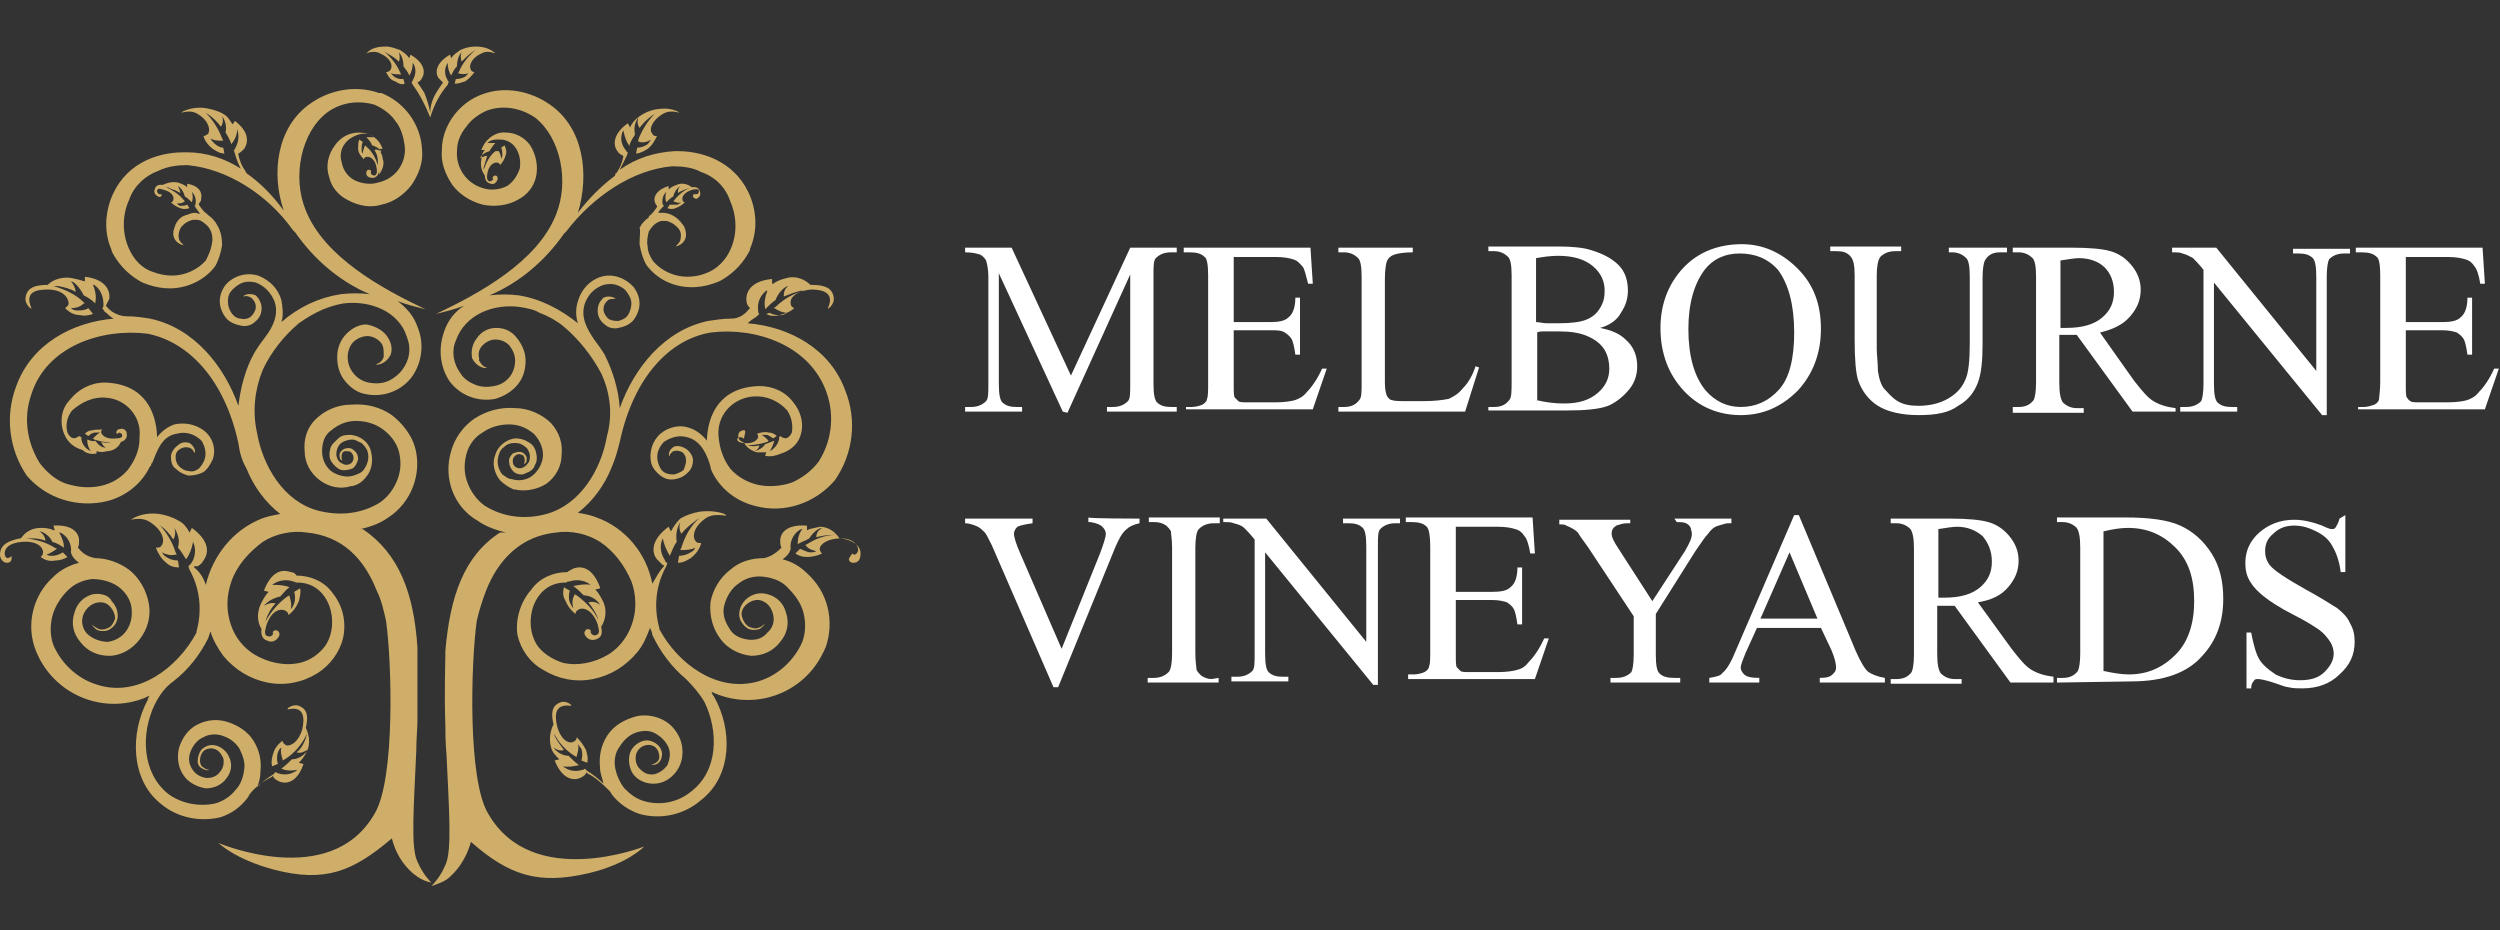
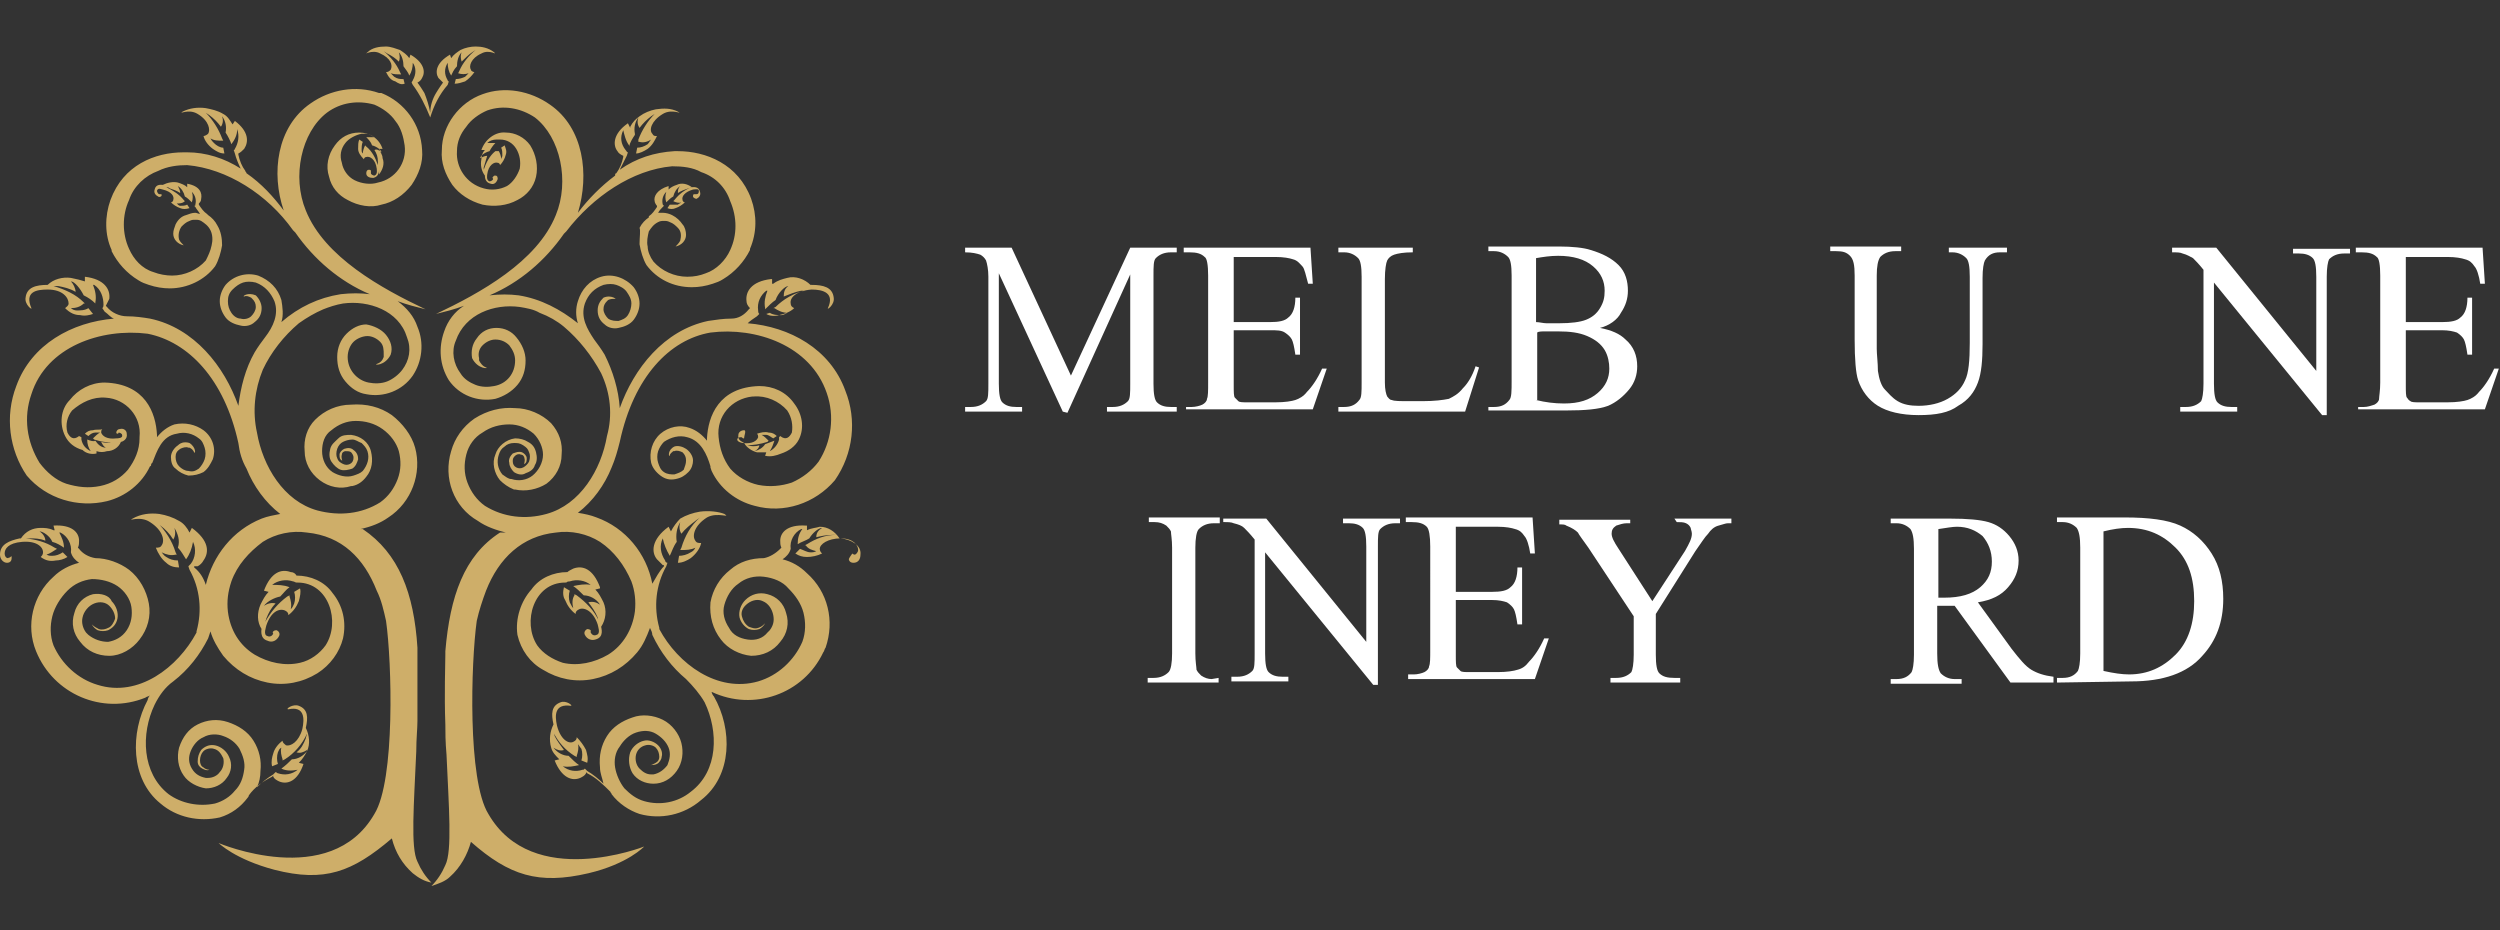
<svg xmlns="http://www.w3.org/2000/svg" version="1.1" id="Layer_1" x="0px" y="0px" width="215px" height="80px" viewBox="0 0 215 80" style="enable-background:new 0 0 215 80;" xml:space="preserve">
  <rect x="0" y="0" width="215" height="80" fill="#333333" stroke="none" />
  <style type="text/css">
	.st0{fill:#CEAE69;}
	.st1{fill:#FFFFFF;}
</style>
  <path class="st0" d="M32.3,12.3L32.3,12.3L32.3,12.3L32.3,12.3L32.3,12.3 M32.6,8c-2-0.7-4.2-0.3-5.9,0.9c-2.9,2-3.4,6-2.3,9.2  c-0.9-1.2-1.9-2.3-3.2-3.2c0-0.1-0.1-0.1-0.1-0.2c-0.3-0.4-0.5-0.9-0.6-1.4v-0.1h0c0.2-0.1,0.3-0.2,0.5-0.4c0.4-0.6,0.4-1.5-0.8-2.4  h0l-0.2,0.3v0c-0.2-0.3-0.4-0.7-0.8-0.9c-0.5-0.3-1-0.4-1.5-0.5c-0.7-0.1-1.4,0-2,0.3c-0.4,0.3,0.5-0.3,1.3,0.2  c1,0.6,1.1,1.4,0.9,1.7c-0.1,0.1-0.3,0.2-0.4,0.2v0c0.1,0.4,0.4,0.8,0.8,1.1c0.3,0.2,0.6,0.4,1,0.4l0,0l-0.1-0.5l0,0  c-0.3,0-0.6-0.2-0.8-0.4c-0.1-0.1-0.2-0.2-0.3-0.4l0,0l0,0c0.3,0.2,0.7,0.2,1,0.2h0.1l-0.1-0.2c-0.3-0.8-0.8-1.6-1.4-2.2h0l0,0  L18,9.9c0.4,0.3,0.7,0.6,1,1l0,0l0,0c0.2-0.3,0.2-0.6,0.1-0.9l0,0l0,0l0,0c0.3,0.4,0.4,0.9,0.3,1.4v0c0.2,0.3,0.4,0.7,0.5,1v0  c0.3-0.4,0.5-0.8,0.5-1.3l0,0v0c0.2,0.6,0.1,1.2-0.2,1.7c0,0,0,0.1-0.1,0.1l0.1,0.3c0.1,0.4,0.3,0.9,0.5,1.3c-1.4-0.9-3-1.4-4.6-1.4  h-0.3c-2.5,0-5.2,1.1-6.3,4.1C9,18.6,9,20.2,9.6,21.5v0.1c0.5,1,1.3,1.9,2.3,2.5c0.3,0.2,0.6,0.3,0.9,0.4c0.6,0.2,1.2,0.3,1.8,0.3  c1.5,0,3-0.7,3.9-1.9c0.3-0.5,0.5-1.2,0.6-1.8c0-0.6-0.1-1.2-0.4-1.7c-0.2-0.4-0.5-0.7-0.8-0.9c0,0,0,0-0.1-0.1  c-0.3-0.2-0.5-0.5-0.7-0.8l0-0.1l0,0c0.1-0.1,0.2-0.2,0.2-0.4c0.1-0.5-0.1-1.1-1.2-1.3l0,0v0.3l0,0c-0.2-0.2-0.5-0.3-0.8-0.4  c-0.4-0.1-0.9,0-1.3,0.2l0,0l0,0c-0.1,0-0.6-0.1-0.7,0.4c-0.1,0.3,0.1,0.5,0.3,0.6c0.1,0.1,0.3,0,0.3-0.1c0,0,0,0,0,0  c0-0.1,0-0.1-0.1-0.1c-0.1,0-0.1,0-0.1,0c-0.1,0-0.2-0.2-0.2-0.3l0,0c0.1-0.3,0.4-0.1,0.5-0.1c0.8,0.2,1,0.6,0.9,0.9  c0,0.1-0.1,0.2-0.2,0.2l0,0c0.2,0.2,0.5,0.4,0.8,0.5c0.2,0.1,0.5,0.1,0.8,0l0,0l-0.2-0.3l0,0c-0.2,0.1-0.4,0.1-0.6,0.1  c-0.1,0-0.2-0.1-0.3-0.2l0,0c0.2,0,0.5,0,0.7-0.2l0,0l-0.1-0.1c-0.4-0.5-0.9-0.8-1.5-1.1h0l0,0c0.1,0,0.2,0,0.3,0.1  c0.3,0.1,0.6,0.2,0.9,0.4l0,0l0,0c0-0.2-0.1-0.4-0.2-0.6l0,0l0,0c0.3,0.2,0.5,0.5,0.6,0.9l0,0c0.2,0.1,0.4,0.3,0.6,0.5v0  c0.1-0.3,0.1-0.6,0-0.9l0,0l0,0c0.3,0.3,0.4,0.7,0.3,1.1c0,0.1,0,0.1-0.1,0.1l0.1,0.1c0.1,0.2,0.3,0.4,0.4,0.6  c-0.1,0-0.3-0.1-0.4-0.1c-0.3,0-0.5,0.1-0.8,0.2c-0.4,0.1-0.7,0.4-0.9,0.8c-0.1,0.3-0.2,0.5-0.2,0.8c0,0.5,0.4,0.9,0.9,1  c-0.2-0.2-0.3-0.3-0.4-0.5c-0.1-0.4,0-0.8,0.2-1.1c0.2-0.2,0.4-0.4,0.7-0.5c0.2-0.1,0.3-0.1,0.5-0.1c0.2,0,0.3,0,0.5,0.1  c0.3,0.2,0.6,0.4,0.8,0.8c0.2,0.4,0.2,0.9,0.1,1.3c-0.1,0.5-0.3,0.9-0.5,1.3c-0.7,0.8-1.8,1.3-2.9,1.3c-0.5,0-1.1-0.1-1.6-0.3  c-1-0.3-1.7-1.1-2.1-2c-0.6-1.3-0.6-2.9,0-4.2c0.4-1.2,1.4-2.1,2.5-2.5c0.8-0.4,1.7-0.5,2.5-0.5l0,0c3.4,0.3,6.9,2.5,9.1,5.6  l0.2,0.2c1.6,2.3,3.8,4.2,6.4,5.3c-0.8-0.1-1.6-0.1-2.5,0c-1.9,0.3-3.6,1.1-5.1,2.4c0.2-0.6,0.1-1.3,0-1.9c-0.3-1-1-1.7-2-2.1  c-1-0.3-2.1,0-2.8,0.8c-0.3,0.4-0.5,0.9-0.5,1.4c0,0.5,0.2,1,0.5,1.4c0.3,0.4,0.8,0.6,1.3,0.7c0.4,0.1,0.9,0,1.2-0.3  c0.4-0.3,0.6-0.7,0.6-1.2c0-0.4-0.2-0.8-0.5-1.1c-0.7-0.3-1.2,0.1-1,0.1c0.2-0.1,0.4,0,0.6,0.1l0,0l0.1,0.1c0.2,0.2,0.3,0.4,0.3,0.7  c0,0.3-0.2,0.6-0.4,0.8c-0.2,0.2-0.6,0.3-0.9,0.2c-0.3,0-0.6-0.2-0.8-0.5c-0.2-0.3-0.3-0.6-0.3-1c0-0.4,0.1-0.7,0.4-1  c0.3-0.3,0.6-0.5,0.9-0.6s0.7-0.1,1.1,0c0.8,0.3,1.3,0.9,1.6,1.6c0.4,1.1-0.1,2.2-0.8,3.1c-0.3,0.4-0.6,0.8-0.9,1.3  c-0.8,1.4-1.2,3-1.4,4.6c-1.2-3.4-3.8-6.7-7.6-7.5c-0.6-0.1-1.3-0.2-2-0.2c-0.6,0-1.3-0.3-1.7-0.8l-0.1-0.1v0  c0.1-0.2,0.2-0.4,0.3-0.6c0.1-0.8-0.4-1.7-2.1-1.9h0v0.4H7.3C7,24.1,6.6,24,6.1,23.9c-0.7-0.1-1.5,0.1-2,0.6h0h0  c-1,0-1.8,0.2-1.9,1.1c-0.1,0.6,0.6,1.1,0.5,0.9c-0.6-1.4,0.4-1.6,1.4-1.6c1.3,0,1.8,0.7,1.8,1.2c0,0.2-0.2,0.3-0.3,0.4v0  c0.4,0.4,0.8,0.6,1.3,0.6c0.4,0.1,0.8,0,1.1-0.1l0,0l-0.4-0.5l0,0c-0.3,0.2-0.7,0.2-1,0.2c-0.2,0-0.4-0.1-0.5-0.2l0,0l0,0  c0.4,0,0.8-0.1,1.1-0.4l0.1,0L7.2,26c-0.7-0.7-1.6-1.1-2.6-1.4H4.6l0,0l0.4,0c0.5,0.1,1,0.2,1.5,0.5l0,0v0c0-0.3-0.2-0.7-0.4-0.9  l0,0l0,0l0,0c0.3,0,0.8,0.6,1.1,1.2v0c0.4,0.2,0.7,0.4,1,0.7v-0.1c0.1-0.5,0-1-0.2-1.5l0,0h0.1c0.6,0.4,0.8,1.1,0.8,1.7  c0,0.1,0,0.2-0.1,0.3L9,26.8c0.3,0.2,0.5,0.5,0.8,0.6c-3.6,0.3-7.1,2.2-8.4,5.8c-1,2.6-0.6,5.5,0.9,7.7c1.7,2,4.4,2.8,6.9,2.2  c1.6-0.4,3-1.5,3.7-3l0,0C13,40.1,13,40,13,39.9l0.1-0.1c0.4-1,0.8-2.3,2.1-2.5c0.7-0.2,1.4,0,1.9,0.4c0.3,0.2,0.4,0.5,0.5,0.8  s0.1,0.7,0,1c-0.1,0.3-0.3,0.6-0.5,0.8c-0.3,0.2-0.5,0.3-0.9,0.2c-0.3,0-0.6-0.2-0.8-0.4c-0.2-0.2-0.3-0.5-0.3-0.8  c0-0.3,0.1-0.5,0.4-0.7c0.2-0.1,0.5-0.2,0.7-0.1h0.1l0,0c0.2,0.1,0.3,0.2,0.4,0.4c0.1,0.2,0.2-0.4-0.4-0.8c-0.3-0.1-0.7-0.1-1,0.2  c-0.3,0.2-0.6,0.6-0.6,1c0,0.4,0.1,0.8,0.4,1c0.3,0.3,0.7,0.5,1.1,0.6c0.5,0,0.9-0.1,1.3-0.3c0.4-0.3,0.6-0.7,0.8-1.1  c0.3-0.9,0-1.9-0.8-2.5c-0.7-0.5-1.6-0.7-2.5-0.5c-0.6,0.2-1.1,0.6-1.5,1.1c0,0,0-0.1,0-0.2c-0.1-1.9-1-4.4-4.5-4.5  c-1.2,0-2.3,0.6-3,1.5c-0.8,0.8-0.9,2.1-0.4,3.1c0.3,0.6,0.8,1,1.5,1.2C7.4,39,7.9,39.1,8.3,39l0,0l0-0.2l0,0c0.3,0.1,0.6,0.1,0.9,0  c0.5,0,1-0.3,1.2-0.8l0,0l0,0c0.1,0,0.6-0.2,0.5-0.7c0-0.3-0.3-0.5-0.6-0.4c-0.2,0-0.3,0.2-0.3,0.3c0,0.1,0.1,0.1,0.1,0.1  s0.1,0,0.1-0.1c0.1,0,0.3,0.1,0.3,0.2c0.1,0.3-0.4,0.3-0.5,0.3c-0.8,0.1-1.2-0.2-1.3-0.5c0-0.1,0-0.2,0.1-0.3l0,0  C8.6,37,8.3,36.9,8,37c-0.3,0-0.5,0.1-0.7,0.3l0,0l0.3,0.2l0,0c0.2-0.2,0.4-0.3,0.6-0.3c0.1,0,0.2,0,0.4,0l0,0l0,0  c-0.2,0.1-0.4,0.3-0.6,0.5l0,0l0.1,0.1C8.7,38,9.4,38.1,10,38H10l0,0l-0.3,0c-0.3,0.1-0.7,0.1-1,0l0,0l0,0c0.1,0.2,0.2,0.4,0.4,0.5  l0,0l0,0l0,0c-0.4,0-0.7-0.3-0.9-0.6l0,0C8,38,7.8,37.9,7.5,37.8l0,0c0,0.4,0.1,0.7,0.3,1l0,0l0,0c-0.4-0.2-0.7-0.5-0.8-1  c0-0.1,0-0.1,0-0.2l-0.2-0.1c-0.5,0.4-0.8,0.1-1-0.3c-0.2-0.7,0-1.4,0.4-1.9C7,34.6,8,34.1,9.1,34.2c1.7,0.1,3.1,1.6,2.9,3.4  c0,0,0,0.1,0,0.1c0,1-0.4,1.9-1,2.7c-0.6,0.7-1.4,1.2-2.4,1.4c-1,0.2-1.9,0.1-2.9-0.2c-0.9-0.3-1.7-1-2.3-1.8  c-1.1-1.8-1.4-3.9-0.7-5.9c1.3-4.1,6-5.7,10-5.2c3.5,0.7,6.6,3.9,7.8,9.4c0.1,0.8,0.3,1.5,0.7,2.2c0.6,1.5,1.6,2.9,2.9,3.9  c-0.5,0.1-1.1,0.2-1.6,0.4c-2.5,1-4.2,3.2-4.8,5.7c-0.2-0.6-0.5-1.1-1-1.5v-0.1H17c0.2-0.1,0.4-0.3,0.5-0.5c0.5-0.7,0.5-1.7-1-2.8h0  l-0.2,0.4v0c-0.2-0.4-0.5-0.8-0.9-1c-0.5-0.3-1.1-0.5-1.7-0.6c-0.8-0.1-1.6,0-2.3,0.4c-0.5,0.3,0.6-0.3,1.5,0.3c1.1,0.7,1.3,1.6,1,2  c-0.1,0.2-0.3,0.2-0.5,0.2v0c0.2,0.5,0.5,1,0.9,1.3c0.3,0.3,0.7,0.4,1.1,0.4l0,0l-0.1-0.6l0,0c-0.4,0-0.7-0.1-1-0.3  c-0.2-0.1-0.3-0.3-0.4-0.4l0,0l0,0c0.4,0.2,0.8,0.3,1.2,0.2h0.1l-0.1-0.2c-0.3-1-0.9-1.9-1.6-2.6h-0.1l0,0c0.1,0.1,0.3,0.2,0.4,0.3  c0.4,0.3,0.8,0.7,1.1,1.2l0,0l0,0c0.2-0.3,0.2-0.7,0.1-1l0,0l0,0l0,0c0.3,0.5,0.5,1.1,0.3,1.7v0c0.3,0.3,0.5,0.7,0.7,1v0  c0.3-0.4,0.5-0.9,0.6-1.5l0,0v0c0.3,0.6,0.2,1.4-0.2,1.9c-0.1,0.1-0.1,0.1-0.2,0.2l0.1,0.3c0.9,1.6,1.1,3.5,0.6,5.3c0,0,0,0,0,0.1  c-1.6,3-5,5.6-8.5,4.5c-1.7-0.5-3.1-1.8-3.8-3.4c-0.3-0.8-0.3-1.7-0.1-2.5c0.2-0.8,0.7-1.6,1.3-2.2c0.6-0.6,1.3-0.9,2.1-1  c0.8,0,1.6,0.2,2.2,0.6c0.6,0.4,1.1,1.1,1.2,1.8c0.1,0.7,0,1.4-0.4,2c-0.4,0.6-1,0.9-1.6,1c-0.6,0-1.2-0.2-1.7-0.6  c-0.1-0.1-0.1-0.1-0.2-0.2l0,0c-0.3-0.4-0.4-0.9-0.3-1.3c0.1-0.5,0.5-1,1-1.2c0.5-0.2,1-0.1,1.3,0.2c0.3,0.3,0.5,0.7,0.5,1.1  c-0.1,0.3-0.3,0.7-0.6,0.8c-0.2,0.1-0.5,0.2-0.8,0.1c-0.2-0.1-0.4-0.2-0.6-0.4c0.1,0.2,0.3,0.4,0.5,0.5c0.3,0.1,0.6,0.1,0.9,0  c0.4-0.2,0.7-0.5,0.8-1c0.1-0.5-0.1-1.1-0.5-1.5C9.4,51.2,8.7,51,8,51.1c-0.8,0.2-1.4,0.8-1.6,1.6c-0.3,0.9-0.1,1.8,0.5,2.5  c0.6,0.8,1.5,1.2,2.5,1.2c1,0,2-0.6,2.6-1.4c0.7-0.9,1-2,0.8-3.1c-0.2-1.1-0.8-2.2-1.7-2.9c-0.8-0.6-1.9-1-2.9-1  c-0.6-0.1-1.1-0.4-1.4-0.8l-0.1-0.1v0c0.1-0.2,0.1-0.4,0.1-0.6c0-0.7-0.6-1.4-2.2-1.3H4.6l0.1,0.4H4.6c-0.4-0.2-0.8-0.2-1.1-0.2  c-0.7,0-1.3,0.3-1.7,0.9l0,0H1.7C0.8,46.5,0,46.8,0,47.7c0,0.4,0.3,0.7,0.6,0.7c0,0,0,0,0,0C0.9,48.4,1,48.2,1,48S1,47.8,0.9,47.9  s-0.1,0-0.2,0.1c-0.2,0-0.3-0.2-0.3-0.4l0,0c0-0.4,0.3-0.9,1.5-1s1.8,0.4,1.8,0.9c0,0.2-0.1,0.3-0.2,0.4l0,0  c0.4,0.3,0.8,0.4,1.3,0.3c0.3,0,0.7-0.1,1-0.3l0,0l-0.4-0.4l0,0c-0.3,0.2-0.6,0.3-0.9,0.3c-0.2,0-0.3,0-0.5-0.1l0,0l0,0  c0.3-0.1,0.6-0.3,0.9-0.5v0l-0.2-0.1c-0.8-0.5-1.6-0.7-2.5-0.8H2.1l0,0h0.4c0.5,0,0.9,0,1.4,0.2l0,0l0,0c0-0.3-0.2-0.6-0.5-0.8l0,0  l0,0l0,0c0.3,0,0.9,0.4,1.1,0.9l0,0c0.4,0.1,0.7,0.3,1,0.5v0c0-0.5-0.2-0.9-0.4-1.3l0,0h0.1c0.6,0.3,1,1,0.9,1.7  c0.1,0.4,0.4,0.7,0.7,0.9C6,48.6,5.2,49,4.6,49.6c-1.8,1.6-2.4,4.2-1.5,6.4c1.5,3.7,5.7,5.5,9.4,4c0.1-0.1,0.3-0.1,0.4-0.2  c-0.1,0.1-0.2,0.3-0.2,0.4c-1.5,2.8-1.5,6.8,1.1,8.9c1.4,1.2,3.3,1.6,5.1,1.2c1-0.3,1.8-0.9,2.4-1.7c0,0,0.1-0.1,0.1-0.2  c0.5-0.7,1.2-1.2,2-1.6l0.1-0.1l0,0.1c0.1,0.2,0.3,0.3,0.5,0.4c0.7,0.3,1.6,0,2.1-1.5v0l-0.4-0.1l0,0c0.3-0.3,0.5-0.6,0.7-1  c0.3-0.6,0.2-1.4-0.1-2l0,0v0c0.2-0.9,0.2-1.6-0.6-1.9c-0.5-0.2-1.2,0.3-0.9,0.3c1.4-0.3,1.4,0.8,1.2,1.7c-0.3,1.1-1,1.5-1.4,1.4  c-0.1-0.1-0.3-0.2-0.3-0.4l0,0c-0.4,0.3-0.7,0.7-0.8,1.1c-0.1,0.3-0.2,0.7-0.1,1.1l0,0l0.5-0.2l0,0c-0.1-0.3-0.1-0.7,0-1  c0.1-0.2,0.1-0.3,0.3-0.4l0,0l0,0c-0.1,0.3,0,0.7,0.1,1v0.1l0.2-0.1c0.8-0.5,1.5-1.3,1.9-2.2v0l0,0c0,0.1-0.1,0.3-0.1,0.4  c-0.2,0.5-0.4,0.9-0.8,1.2l0,0l0,0c0.3,0.1,0.6,0,0.9-0.2l0,0v0.1c-0.3,0.4-0.8,0.7-1.3,0.7l0,0c-0.3,0.3-0.5,0.5-0.9,0.8h0  c0.4,0.2,0.9,0.2,1.4,0.1l0,0l0,0c-0.5,0.4-1.1,0.5-1.7,0.3c-0.1,0-0.1-0.1-0.2-0.1l-0.2,0.2c-0.5,0.3-1,0.7-1.4,1.1  c0.2-0.4,0.3-0.9,0.3-1.4c0.1-0.9-0.1-1.8-0.6-2.6c-0.5-0.8-1.3-1.3-2.2-1.6c-0.9-0.3-1.8-0.2-2.6,0.2c-0.8,0.4-1.3,1.1-1.6,2  c-0.2,0.8-0.1,1.7,0.4,2.4c0.4,0.6,1.2,1,1.9,1.1c0.7,0,1.4-0.3,1.8-0.9c0.4-0.5,0.5-1.2,0.2-1.8c-0.2-0.5-0.7-0.9-1.2-1  c-0.5-0.1-0.9,0.1-1.2,0.4c-0.2,0.3-0.3,0.6-0.3,1c0,0.3,0.2,0.5,0.4,0.6c0.2,0.1,0.4,0.2,0.6,0.1c-0.2,0-0.4-0.1-0.5-0.2  c-0.2-0.1-0.3-0.3-0.3-0.6c0-0.3,0.1-0.6,0.3-0.8c0.2-0.2,0.6-0.3,0.9-0.2c0.4,0.1,0.6,0.4,0.8,0.8c0.1,0.4,0,0.9-0.3,1.2  c-0.2,0.3-0.6,0.5-1,0.5l0,0h-0.2c-0.5-0.1-0.9-0.3-1.2-0.8c-0.3-0.5-0.3-1-0.1-1.5c0.2-0.5,0.6-1,1.1-1.2c0.5-0.3,1.2-0.3,1.7-0.1  c0.6,0.2,1.1,0.6,1.4,1.1c0.3,0.6,0.5,1.2,0.4,1.8c-0.1,0.7-0.3,1.3-0.8,1.8c-0.4,0.5-1,0.9-1.7,1.1c-1.4,0.3-2.9,0-4-0.8  c-2.3-1.8-2.4-5.2-1.2-7.7c0.4-0.8,0.9-1.5,1.6-2c1.3-1,2.3-2.3,3-3.7l0.2-0.6c0.2,0.7,0.6,1.4,1.1,2.1c1,1.2,2.3,2,3.8,2.3  c1.5,0.3,3,0,4.3-0.8c1.1-0.7,1.9-1.8,2.2-3c0.3-1.4,0-2.8-0.9-3.9c-0.7-1-1.9-1.5-3.1-1.5l0,0c-0.1-0.2-0.3-0.3-0.5-0.3  c-0.8-0.3-1.7,0-2.3,1.6v0l0.4,0.1v0c-0.3,0.3-0.5,0.7-0.7,1.1c-0.3,0.7-0.3,1.5,0.1,2.1l0,0V54c0,0.1-0.2,0.9,0.5,1.1  c0.4,0.2,0.8,0,1-0.4c0.1-0.2,0-0.4-0.2-0.5c0,0,0,0,0,0c-0.1,0-0.2,0-0.3,0.1s0,0.2,0,0.2c-0.1,0.2-0.3,0.3-0.5,0.2  c-0.4-0.1-0.1-0.8-0.1-0.9c0.4-1.2,1.1-1.5,1.6-1.3c0.2,0.1,0.3,0.2,0.3,0.4l0,0c0.4-0.3,0.7-0.7,0.9-1.2c0.1-0.4,0.2-0.8,0.1-1.1v0  l-0.5,0.3l0,0c0.1,0.3,0.1,0.7,0,1c-0.1,0.2-0.1,0.3-0.3,0.5l0,0l0,0c0.1-0.4,0-0.8-0.1-1.1v-0.1l-0.2,0.1c-0.8,0.6-1.4,1.3-1.9,2.2  v0.1l0,0c0-0.2,0.1-0.3,0.1-0.4c0.2-0.5,0.4-0.9,0.8-1.3l0,0h0c-0.3-0.1-0.7,0-1,0.2l0,0v0c0.3-0.4,0.9-0.7,1.4-0.8l0,0  c0.3-0.3,0.5-0.6,0.8-0.8h0c-0.5-0.2-1-0.2-1.5-0.2l0,0l0,0c0.5-0.4,1.2-0.5,1.8-0.3c0.1,0,0.2,0.1,0.3,0.1l0,0h0.1  c2.7,0,3.7,3.4,2.4,5.4c-0.5,0.7-1.3,1.3-2.2,1.5c-1.3,0.3-2.7,0-3.9-0.7c-1.3-0.8-2.1-2.1-2.3-3.7c-0.1-0.9,0-1.7,0.3-2.6  c0.5-1.4,1.5-2.5,2.7-3.4c1.1-0.7,2.5-1,3.8-0.8c3,0.3,4.9,2.2,6,5c0.4,0.8,0.6,1.7,0.8,2.6c0.5,3.5,0.8,13.7-1,16.6  c-3.8,6.6-13.4,2.5-13.4,2.5s1.4,1.4,4.8,2.3c4.3,1.1,6.7,0.2,10.1-2.7c0.3,1.2,0.9,2.2,1.8,3c0.5,0.4,1,0.7,1.6,0.8  c-0.5-0.5-0.9-1.1-1.2-1.8c-0.6-1.2-0.3-4.9-0.1-9.5c0-1.1,0.1-1.9,0.1-2.6c0-2.6,0-5.3,0-6v-0.3c-0.3-4.7-1.6-8.1-4.7-10.2H31  c0.9-0.2,1.7-0.5,2.4-1c2-1.3,2.9-3.8,2.3-6c-0.3-1.1-1.1-2.1-2-2.8c-1-0.7-2.2-1-3.5-0.9c-1.2,0-2.3,0.5-3.1,1.3  c-0.7,0.7-1,1.7-0.9,2.7c0,1,0.5,1.9,1.3,2.5c0.8,0.6,1.8,0.8,2.7,0.5h0.1c0.5-0.1,0.9-0.4,1.2-0.8c0.5-0.6,0.6-1.4,0.4-2.2  c-0.2-0.8-0.9-1.3-1.7-1.4c-0.4,0-0.8,0-1.1,0.3s-0.6,0.5-0.7,0.9c-0.1,0.4-0.1,0.8,0.1,1.1c0.2,0.3,0.5,0.6,0.8,0.7  c0.3,0.1,0.7,0,1-0.1c0.3-0.2,0.4-0.5,0.5-0.8c0-0.3-0.1-0.6-0.4-0.8c-0.2-0.2-0.5-0.2-0.8-0.1c-0.2,0.1-0.4,0.3-0.4,0.5  c0,0.2,0,0.4,0.2,0.5c0.1,0.1-0.1-0.2,0-0.5c0-0.2,0.2-0.3,0.3-0.3c0.2,0,0.4,0,0.5,0.1c0.1,0.1,0.2,0.3,0.2,0.4l0,0  c0,0,0,0.1,0,0.1c0,0.2-0.1,0.4-0.3,0.5c-0.2,0.1-0.4,0.1-0.6,0c-0.2-0.1-0.4-0.2-0.5-0.5c-0.1-0.2-0.1-0.5,0-0.8  c0.1-0.3,0.3-0.5,0.5-0.6c0.2-0.1,0.5-0.2,0.8-0.2c0.3,0,0.5,0.2,0.8,0.3c0.2,0.2,0.4,0.4,0.5,0.7c0.2,0.6,0,1.2-0.4,1.7l0,0  c-0.2,0.2-0.5,0.3-0.8,0.4c-0.6,0.2-1.3,0-1.8-0.3c-0.6-0.4-0.9-1.1-0.9-1.8c0-0.7,0.2-1.4,0.8-1.8c0.6-0.5,1.3-0.8,2.1-0.8  c0.8,0,1.6,0.2,2.3,0.7c0.7,0.5,1.2,1.2,1.4,1.9c0.2,0.8,0.2,1.6-0.1,2.4c-0.3,0.8-0.8,1.5-1.5,2c-1.6,1-3.5,1.2-5.4,0.7  c-2.9-0.8-4.7-3.8-5.2-6.7c-0.4-1.8-0.2-3.7,0.5-5.4c0.7-1.5,1.8-2.9,3.1-4c0.7-0.5,1.4-0.9,2.1-1.2c0.5-0.2,1.1-0.4,1.7-0.5  c2.2-0.3,4.8,0.6,5.5,2.9c0.4,1,0.2,2-0.4,2.8c-0.3,0.4-0.8,0.8-1.3,1c-0.5,0.2-1.1,0.2-1.6,0.1c-1-0.2-1.8-1.1-1.8-2.2  c0-0.5,0.2-1,0.5-1.3c0.3-0.3,0.8-0.5,1.2-0.5c0.4,0,0.8,0.2,1.1,0.5c0.3,0.3,0.3,0.7,0.3,1.1c0,0.1,0,0.1,0,0.2l0,0  c-0.1,0.3-0.3,0.5-0.6,0.6c-0.3,0.1,0.7,0.2,1.2-0.8c0.2-0.6,0-1.2-0.4-1.7c-0.4-0.5-1.1-0.8-1.7-0.9c-0.6,0-1.2,0.3-1.7,0.8  c-0.5,0.5-0.8,1.2-0.8,2c0,0.8,0.2,1.5,0.7,2.1c0.5,0.6,1.1,1,1.8,1.1c1.5,0.3,3.1-0.3,4-1.6c0.8-1.2,1-2.8,0.4-4.2  c-0.3-0.9-0.9-1.6-1.7-2.2c0.8,0.3,1.6,0.5,2.4,0.7c-3.8-1.8-8.7-4.5-10.3-8.5c-1.2-2.9-0.4-6.7,1.8-8.4c1.2-0.9,2.7-1.1,4.1-0.7  c0.7,0.3,1.4,0.8,1.8,1.4c0.5,0.6,0.7,1.4,0.8,2.1c0.2,1.5-0.8,2.9-2.3,3.2c-0.6,0.2-1.4,0.1-2-0.2c-0.6-0.3-1-0.9-1.1-1.5  c-0.2-0.6-0.1-1.2,0.3-1.7c0.3-0.4,0.9-0.7,1.4-0.8h0.3c0.3,0,0.5,0.1,0.8,0.3c-0.2,0-0.4,0-0.7,0l0,0c0.2,0.2,0.4,0.4,0.5,0.7l0,0  c0.4,0.1,0.8,0.4,0.8,0.6l0,0l0,0l0,0c-0.2-0.2-0.4-0.3-0.6-0.2l0,0l0,0c0.2,0.3,0.3,0.6,0.3,1c0,0.1,0,0.2,0,0.3l0,0v0  c-0.2-0.6-0.5-1.2-1-1.6l-0.1-0.1l0,0c-0.1,0.2-0.2,0.5-0.2,0.7l0,0l0,0c-0.1-0.1-0.1-0.2-0.1-0.3c0-0.2,0-0.5,0.1-0.7l0,0l-0.3-0.2  l0,0c-0.1,0.2-0.1,0.5-0.1,0.8c0,0.3,0.2,0.6,0.5,0.9l0,0c0-0.1,0.1-0.2,0.2-0.2c0.3-0.1,0.8,0.2,0.9,1c0,0.1,0.1,0.5-0.2,0.6  c-0.1,0-0.3-0.1-0.3-0.2c0-0.1,0-0.1,0-0.2s-0.1-0.1-0.2-0.1c-0.1,0-0.2,0.1-0.2,0.3c0,0.3,0.3,0.4,0.6,0.4c0,0,0,0,0,0  c0.5-0.1,0.5-0.6,0.5-0.7V15l0,0c0.3-0.4,0.5-0.9,0.3-1.4c0-0.3-0.2-0.5-0.3-0.8l0,0h0.3l0,0c-0.3-0.9-1.1-1.4-2-1.4l0,0  c-0.9,0-1.6,0.4-2.1,1.1c-0.6,0.8-0.8,1.8-0.5,2.7c0.2,0.9,0.8,1.6,1.6,2c0.9,0.5,2,0.7,2.9,0.4c1-0.2,1.9-0.8,2.6-1.7  c0.6-0.9,1-1.9,0.9-3c-0.1-2.2-1.5-4.1-3.5-4.9 M42.5,4.5C42,4.1,41.4,4,40.9,4c-0.4,0-0.9,0.1-1.3,0.3C39.3,4.5,39,4.7,38.8,5l0,0  l-0.1-0.3l0,0c-1.2,0.7-1.3,1.5-1,2C37.9,6.9,38,7,38.1,7.1l0,0c0,0-0.3,0.4-0.6,0.9c-0.3,0.5-0.5,1.1-0.5,1.7  c-0.1-0.6-0.3-1.2-0.5-1.7c-0.3-0.5-0.6-0.9-0.6-0.9h0c0.2-0.1,0.3-0.2,0.4-0.4c0.3-0.5,0.2-1.3-1-2l0,0l-0.1,0.3l0,0  c-0.2-0.3-0.5-0.5-0.8-0.7C34.1,4.2,33.6,4,33.2,4c-0.6,0-1.2,0.1-1.6,0.5c-0.4,0.3,0.4-0.3,1.1,0.1c0.9,0.4,1.1,1,0.9,1.4  c-0.1,0.1-0.2,0.2-0.4,0.2l0,0c0.2,0.4,0.4,0.7,0.8,0.8c0.3,0.2,0.5,0.3,0.8,0.2l0,0l-0.1-0.4l0,0c-0.3,0-0.5,0-0.8-0.2  c-0.1-0.1-0.2-0.2-0.3-0.3l0,0l0,0c0.3,0.1,0.6,0.1,0.9,0.1h0l-0.1-0.2c-0.3-0.7-0.8-1.3-1.4-1.8h0l0,0l0.3,0.2  C33.7,4.8,34,5,34.3,5.3l0,0l0,0c0.1-0.2,0.1-0.5,0-0.8l0,0h0c0.3,0.3,0.4,0.8,0.4,1.2l0,0c0.2,0.3,0.4,0.5,0.5,0.8l0,0  c0.2-0.3,0.3-0.7,0.3-1.1l0,0l0,0c0.3,0.4,0.3,1,0,1.5c0,0.1-0.1,0.1-0.1,0.2l0.1,0.2c0.6,0.8,1.1,1.8,1.5,2.8c0.3-1,0.8-2,1.5-2.8  L38.6,7c-0.1,0-0.1-0.1-0.1-0.1c-0.3-0.5-0.3-1,0-1.5l0,0l0,0c0,0.4,0.1,0.8,0.3,1.1l0,0C38.9,6.3,39,6,39.3,5.7l0,0  c0-0.4,0.1-0.9,0.4-1.2l0,0l0,0c-0.1,0.2-0.1,0.5,0,0.8l0,0l0,0c0.3-0.3,0.6-0.6,0.9-0.8l0.3-0.2l0,0h0c-0.6,0.5-1.1,1.1-1.4,1.8  l-0.1,0.2h0c0.3,0.1,0.6,0.1,0.9,0l0,0l0,0c-0.1,0.1-0.2,0.2-0.3,0.3c-0.2,0.1-0.5,0.2-0.8,0.2l0,0l-0.1,0.4l0,0  c0.3,0,0.6-0.1,0.9-0.2c0.3-0.2,0.6-0.5,0.8-0.8l0,0c-0.1,0-0.3-0.1-0.3-0.2c-0.2-0.3,0-1,0.9-1.4C42.1,4.2,42.8,4.8,42.5,4.5   M41.7,12.4L41.7,12.4L41.7,12.4L41.7,12.4L41.7,12.4z M69.4,45.6L69.4,45.6l0-0.4h-0.1c-1.6-0.1-2.2,0.6-2.2,1.3  c0,0.2,0,0.4,0.1,0.6v0l-0.1,0.1c-0.4,0.4-0.9,0.7-1.4,0.8c-1.1,0-2.1,0.3-2.9,1c-0.9,0.7-1.5,1.7-1.7,2.8C61,53,61.3,54.1,62,55  c0.6,0.8,1.6,1.3,2.6,1.4c1,0,1.9-0.4,2.5-1.2c0.6-0.7,0.8-1.6,0.5-2.5c-0.2-0.8-0.8-1.4-1.6-1.6c-0.7-0.2-1.4,0-1.9,0.5  c-0.4,0.4-0.6,1-0.5,1.5c0.1,0.4,0.4,0.8,0.8,1c0.3,0.1,0.6,0.1,0.9,0c0.2-0.1,0.4-0.3,0.5-0.5c-0.2,0.2-0.3,0.3-0.6,0.4  c-0.3,0.1-0.5,0-0.8-0.1c-0.3-0.2-0.5-0.5-0.6-0.9c-0.1-0.4,0.1-0.8,0.5-1.1c0.4-0.3,0.9-0.4,1.3-0.2c0.5,0.2,0.8,0.7,0.9,1.2  c0.1,0.5,0,0.9-0.3,1.3l0,0l-0.2,0.2c-0.4,0.5-1,0.7-1.7,0.6c-0.7-0.1-1.3-0.4-1.6-1c-0.4-0.6-0.6-1.3-0.4-2  c0.2-0.7,0.6-1.4,1.2-1.8c0.6-0.5,1.4-0.7,2.2-0.6c0.8,0.1,1.6,0.4,2.1,1c0.6,0.6,1.1,1.3,1.3,2.1c0.2,0.8,0.2,1.7-0.1,2.5  c-0.7,1.6-2.1,2.9-3.8,3.4c-3.5,1-6.9-1.5-8.5-4.5c0,0,0,0,0-0.1c-0.5-1.8-0.3-3.7,0.6-5.3l0.1-0.3c-0.1,0-0.2-0.1-0.2-0.2  c-0.4-0.6-0.5-1.3-0.2-1.9v0l0,0c0.1,0.5,0.3,1,0.6,1.5v0c0.2-0.4,0.3-0.8,0.6-1.2v0c-0.1-0.6,0-1.2,0.3-1.7l0,0l0,0l0,0  c-0.1,0.3-0.1,0.7,0.1,1l0,0l0,0c0.3-0.4,0.8-0.8,1.2-1.1c0.1-0.1,0.3-0.2,0.4-0.3l0,0h0c-0.8,0.7-1.3,1.6-1.6,2.6l-0.1,0.2h0.1  c0.4,0,0.8,0,1.2-0.2l0,0l0,0c-0.1,0.2-0.2,0.3-0.4,0.4c-0.3,0.2-0.7,0.3-1,0.3l0,0l-0.1,0.6h0c0.4,0,0.8-0.2,1.1-0.4  c0.4-0.3,0.8-0.8,0.9-1.3v0c-0.2,0-0.4,0-0.5-0.2c-0.3-0.4-0.1-1.3,1-2c0.9-0.5,2.1,0.1,1.5-0.3C61.8,44,61,43.9,60.2,44  c-0.6,0.1-1.2,0.3-1.7,0.6c-0.3,0.3-0.6,0.7-0.8,1.1v0l-0.2-0.4h0c-1.5,1.1-1.5,2.2-1,2.8c0.2,0.2,0.3,0.3,0.5,0.5h0.1v0.1  c-0.4,0.4-0.7,1-1,1.5c-0.5-2.6-2.3-4.8-4.8-5.7c-0.5-0.2-1-0.3-1.6-0.4c1.3-1,2.3-2.4,2.9-3.9c0.3-0.7,0.5-1.4,0.7-2.2  c1.2-5.6,4.3-8.8,7.8-9.4c3.9-0.5,8.6,1.1,10,5.2c0.7,2,0.4,4.2-0.7,5.9c-0.6,0.8-1.4,1.4-2.3,1.8c-0.9,0.3-1.9,0.4-2.9,0.2  c-0.9-0.2-1.8-0.7-2.4-1.4c-0.6-0.8-0.9-1.7-1-2.7c-0.2-1.8,1.1-3.3,2.9-3.5c0,0,0.1,0,0.1,0c1.1-0.1,2.2,0.4,2.9,1.2  c0.4,0.6,0.5,1.3,0.4,1.9c-0.2,0.4-0.5,0.7-1,0.3L67,37.6c0,0.1,0,0.1,0,0.2c-0.1,0.4-0.4,0.8-0.8,1l0,0l0,0  c0.2-0.3,0.3-0.6,0.4-0.9l0,0c-0.3,0.1-0.5,0.2-0.8,0.3l0,0c-0.2,0.3-0.5,0.5-0.9,0.6l0,0l0,0l0,0c0.2-0.1,0.4-0.3,0.4-0.5l0,0l0,0  c-0.3,0.1-0.7,0.1-1,0l-0.3,0l0,0h0.1c0.6,0,1.3-0.1,1.9-0.3l0.1-0.1l0,0c-0.2-0.2-0.4-0.4-0.6-0.5l0,0l0,0c0.1,0,0.2,0,0.4,0  c0.2,0,0.4,0.2,0.6,0.3l0,0l0.3-0.2l0,0c-0.2-0.2-0.4-0.3-0.7-0.3c-0.3-0.1-0.7,0-1,0.1l0,0c0.1,0.1,0.1,0.2,0.1,0.3  c-0.1,0.3-0.5,0.6-1.3,0.5c-0.1,0-0.5-0.1-0.5-0.3c0-0.1,0.1-0.2,0.3-0.2c0.1,0,0.1,0,0.2,0.1c0.1,0,0.1,0,0.1-0.1S64.2,37,64,37  c-0.3,0-0.5,0.2-0.5,0.4c-0.1,0.5,0.4,0.6,0.5,0.7h0l0,0c0.2,0.4,0.7,0.7,1.1,0.8c0.3,0,0.6,0,0.8,0l0,0l-0.1,0.3l0,0  c0.5,0.1,0.9,0,1.4-0.2c0.6-0.2,1.2-0.6,1.5-1.2c0.5-1,0.3-2.2-0.4-3.1c-0.7-1-1.8-1.5-3-1.5c-3.5,0.1-4.4,2.6-4.5,4.5  c0,0,0,0.1,0,0.2c-0.4-0.5-0.9-0.9-1.5-1.1c-0.8-0.3-1.8-0.1-2.5,0.5c-0.7,0.6-1,1.6-0.8,2.5c0.1,0.4,0.4,0.8,0.8,1.1  c0.4,0.3,0.8,0.4,1.3,0.3s0.8-0.3,1.1-0.6c0.3-0.3,0.4-0.7,0.4-1c0-0.4-0.3-0.8-0.6-1c-0.3-0.2-0.7-0.3-1-0.2  c-0.6,0.3-0.5,0.9-0.4,0.8c0-0.2,0.2-0.3,0.3-0.4l0,0h0.1c0.2-0.1,0.5,0,0.7,0.1c0.2,0.2,0.3,0.4,0.3,0.7c0,0.3-0.1,0.5-0.2,0.8  c-0.2,0.2-0.5,0.3-0.8,0.4c-0.3,0-0.6,0-0.9-0.2c-0.3-0.2-0.4-0.5-0.5-0.8c-0.1-0.3-0.1-0.7,0-1c0.1-0.3,0.3-0.6,0.5-0.8  c0.6-0.4,1.3-0.6,2-0.4c1.2,0.3,1.7,1.5,2,2.5l0,0.1l0.1,0.3l0,0c0.7,1.5,2.1,2.6,3.7,3c2.5,0.7,5.2-0.2,6.9-2.2  c1.6-2.3,1.9-5.2,0.9-7.7c-1.3-3.6-4.8-5.5-8.4-5.8c0.2-0.2,0.5-0.4,0.8-0.6l0.2-0.2c-0.1-0.1-0.1-0.2-0.1-0.3  c-0.1-0.7,0.2-1.3,0.7-1.7h0.1l0,0c-0.2,0.5-0.3,1-0.2,1.5v0.1c0.3-0.3,0.6-0.6,0.9-0.8v0c0.2-0.6,0.8-1.2,1.1-1.2l0,0l0,0l0,0  c-0.3,0.2-0.4,0.5-0.4,0.9v0l0,0c0.5-0.2,1-0.4,1.5-0.5l0.4,0l0,0h-0.1c-0.9,0.2-1.8,0.7-2.5,1.4l-0.2,0.1l0.1,0  c0.3,0.2,0.7,0.4,1.1,0.4l0,0l0,0c-0.2,0.1-0.3,0.2-0.5,0.2c-0.3,0-0.7,0-1-0.2l0,0L65.9,27l0,0c0.3,0.2,0.8,0.2,1.1,0.1  c0.5-0.1,1-0.3,1.3-0.6v0c-0.2-0.1-0.3-0.2-0.3-0.4c-0.1-0.5,0.5-1.1,1.8-1.2c1,0,2,0.3,1.4,1.6c-0.1,0.2,0.6-0.3,0.5-0.9  c-0.1-0.9-0.9-1.1-1.9-1.1h-0.1l0,0c-0.5-0.5-1.3-0.8-2-0.6c-0.4,0.1-0.8,0.2-1.2,0.5h-0.1v-0.4h-0.1c-1.7,0.2-2.2,1.1-2.1,1.9  c0,0.2,0.1,0.4,0.3,0.6v0l-0.1,0.1c-0.4,0.5-0.9,0.8-1.5,0.8c-0.7,0-1.3,0.1-2,0.2c-3.8,0.8-6.4,4.1-7.6,7.5  c-0.1-1.6-0.6-3.2-1.3-4.6c-0.3-0.5-0.6-0.9-0.9-1.3c-0.6-0.9-1.2-1.9-0.8-3.1c0.3-0.8,0.8-1.3,1.6-1.6c0.4-0.1,0.8-0.1,1.1,0  c0.3,0.1,0.7,0.3,0.9,0.6c0.2,0.3,0.4,0.6,0.4,1c0,0.3-0.1,0.7-0.3,1c-0.2,0.3-0.5,0.4-0.8,0.5c-0.3,0-0.6,0-0.9-0.2  c-0.2-0.2-0.4-0.5-0.4-0.8c0-0.3,0.1-0.5,0.3-0.7l0.1-0.1l0,0c0.2-0.1,0.4-0.1,0.6-0.1c0.2,0.1-0.3-0.4-1-0.1  c-0.3,0.3-0.5,0.6-0.5,1.1c0,0.5,0.2,0.9,0.6,1.2c0.3,0.3,0.8,0.4,1.2,0.3c0.5-0.1,1-0.3,1.3-0.7c0.3-0.4,0.5-0.9,0.5-1.4  s-0.2-1-0.5-1.4c-0.7-0.8-1.8-1.2-2.8-0.9c-1,0.3-1.7,1.1-2,2.1c-0.2,0.6-0.2,1.3,0,1.9c-1.5-1.2-3.2-2.1-5.1-2.4  c-0.8-0.1-1.6-0.1-2.5,0c2.6-1.1,4.8-3,6.4-5.3l0.2-0.2c2.3-3,5.7-5.3,9.1-5.6l0,0c0.9,0,1.8,0.1,2.5,0.5c1.2,0.4,2.1,1.3,2.5,2.5  c0.6,1.4,0.6,2.9,0,4.2c-0.4,0.9-1.2,1.7-2.1,2c-0.5,0.2-1,0.3-1.6,0.3c-1.1,0-2.2-0.5-2.9-1.3c-0.3-0.4-0.5-0.9-0.5-1.3  c-0.1-0.4,0-0.9,0.1-1.3c0.2-0.3,0.4-0.6,0.8-0.8c0.2-0.1,0.3-0.1,0.5-0.1c0.2,0,0.3,0,0.5,0.1c0.3,0.1,0.5,0.3,0.7,0.5  c0.3,0.3,0.3,0.7,0.2,1.1c-0.1,0.2-0.3,0.4-0.4,0.5c0.5-0.1,0.9-0.5,0.9-1c0-0.3-0.1-0.7-0.3-0.9c-0.2-0.3-0.5-0.6-0.9-0.8  c-0.2-0.1-0.5-0.2-0.8-0.2c-0.1,0-0.3,0-0.4,0c0.1-0.2,0.3-0.4,0.4-0.5l0.1-0.1c0,0-0.1-0.1-0.1-0.1c-0.1-0.4,0-0.8,0.3-1.1l0,0l0,0  c-0.1,0.3-0.1,0.6,0,0.9v0c0.2-0.2,0.4-0.4,0.6-0.5l0,0c0.1-0.4,0.3-0.7,0.6-0.9h0l0,0c-0.2,0.2-0.2,0.4-0.2,0.6l0,0l0,0  c0.3-0.2,0.6-0.3,0.9-0.4c0.1,0,0.2-0.1,0.3-0.1l0,0l0,0c-0.6,0.2-1.1,0.6-1.5,1.1l-0.1,0.1l0,0c0.2,0.1,0.5,0.2,0.7,0.1l0,0  c-0.1,0.1-0.2,0.1-0.3,0.2c-0.2,0-0.4,0-0.7,0l0,0l-0.2,0.3l0,0c0.2,0.1,0.5,0.1,0.7,0c0.3-0.1,0.6-0.3,0.8-0.5l0,0  c-0.1,0-0.2-0.1-0.2-0.2c-0.1-0.3,0.2-0.7,0.9-0.9c0.1,0,0.5-0.1,0.5,0.1c0,0.1,0,0.3-0.2,0.3c0,0-0.1,0-0.2,0s-0.1,0.1-0.1,0.2  c0,0.1,0.2,0.2,0.3,0.2c0,0,0,0,0,0c0.2-0.1,0.4-0.3,0.3-0.6c0,0,0,0,0,0c-0.1-0.5-0.6-0.4-0.7-0.4l0,0l0,0  c-0.4-0.3-0.9-0.4-1.3-0.2c-0.3,0.1-0.5,0.2-0.7,0.4l0,0v-0.3h0c-1,0.3-1.3,0.9-1.2,1.3c0,0.1,0.1,0.3,0.2,0.4l0,0v0.1  c-0.2,0.3-0.4,0.6-0.7,0.8c0,0,0,0,0,0.1c-0.3,0.2-0.6,0.5-0.8,0.9C55.1,19.8,55,20.4,55,21c0.1,0.6,0.3,1.3,0.6,1.8  c0.9,1.2,2.3,1.9,3.9,1.9c0.6,0,1.2-0.1,1.8-0.3c0.3-0.1,0.6-0.2,0.9-0.4c1-0.6,1.8-1.5,2.3-2.5l0-0.1c0.6-1.4,0.6-2.9,0.1-4.3  c-1.1-3-3.9-4.1-6.3-4.1h-0.3c-1.7,0.1-3.3,0.6-4.7,1.6c0.2-0.4,0.4-0.8,0.6-1.2l0.1-0.3c-0.1,0-0.1-0.1-0.2-0.2  c-0.4-0.5-0.5-1.1-0.2-1.7v0l0,0c0.1,0.4,0.2,0.9,0.5,1.3v0.1c0.1-0.4,0.3-0.7,0.5-1v-0.1c-0.1-0.5,0-1,0.3-1.4l0,0l0,0l0,0  c-0.1,0.3-0.1,0.6,0.1,0.9l0,0l0,0c0.3-0.4,0.6-0.7,1-1l0.3-0.2l0,0h0c-0.6,0.6-1.1,1.4-1.4,2.2l0,0.2h0.1c0.3,0.1,0.7,0,1-0.2l0,0  l0,0c-0.1,0.1-0.2,0.3-0.3,0.4c-0.3,0.2-0.6,0.3-0.9,0.3l0,0l-0.1,0.5h0c0.3,0,0.7-0.2,1-0.4c0.4-0.3,0.6-0.7,0.8-1.1v0  c-0.2,0-0.3,0-0.4-0.2c-0.3-0.3-0.1-1.1,0.9-1.7c0.8-0.5,1.8,0.1,1.3-0.2c-0.6-0.3-1.2-0.3-1.9-0.2c-0.5,0.1-1,0.3-1.4,0.6  c-0.3,0.2-0.6,0.5-0.8,0.9v0.1l-0.2-0.4l0,0c-1.3,0.9-1.3,1.9-0.9,2.4c0.1,0.2,0.3,0.3,0.5,0.4h0v0.1c-0.1,0.5-0.3,1-0.6,1.4  c-0.1,0-0.1,0.1-0.1,0.2c-1.2,0.9-2.3,2-3.2,3.2C50.7,15,50.2,11,47.3,9c-1.7-1.2-3.9-1.6-5.8-0.9c-2,0.7-3.5,2.7-3.5,4.8  c-0.1,1.1,0.3,2.1,0.9,3c0.6,0.8,1.5,1.4,2.6,1.7c1,0.2,2.1,0.1,3-0.4c0.8-0.4,1.4-1.1,1.6-2c0.2-0.9,0-1.9-0.5-2.7  c-0.5-0.7-1.3-1.1-2.1-1.1l0,0c-0.9-0.1-1.8,0.6-2.1,1.5l0,0h0.3l0,0c-0.2,0.2-0.3,0.5-0.3,0.8c-0.1,0.5,0,1,0.3,1.4l0,0v0  c0,0.1,0,0.6,0.5,0.7c0.3,0.1,0.5-0.1,0.6-0.4c0-0.1,0-0.3-0.2-0.3h0c-0.1,0-0.1,0-0.2,0.1s0,0.1,0,0.2c0,0.1-0.2,0.2-0.3,0.2  c-0.3-0.1-0.2-0.5-0.2-0.6c0.1-0.8,0.6-1.1,0.9-1c0.1,0,0.2,0.1,0.2,0.2l0,0c0.2-0.2,0.4-0.5,0.5-0.9c0.1-0.3,0-0.5-0.1-0.8l0,0  l-0.3,0.2l0,0c0.1,0.2,0.1,0.4,0.1,0.7c0,0.1-0.1,0.2-0.1,0.3l0,0l0,0c0-0.3-0.1-0.5-0.2-0.7l0,0L42.6,13c-0.5,0.4-0.8,1-1,1.6v0.1  l0,0c0-0.1,0-0.2,0-0.3c0.1-0.3,0.2-0.7,0.3-1l0,0l0,0c-0.2,0-0.4,0.1-0.6,0.2l0,0l0,0l0,0c0-0.2,0.4-0.5,0.8-0.6l0,0  c0.1-0.2,0.3-0.5,0.5-0.7l0,0c-0.2,0-0.4,0-0.7,0c0.2-0.2,0.5-0.3,0.8-0.3h0.3c0.6,0,1.1,0.3,1.4,0.8c0.3,0.5,0.4,1.1,0.3,1.7  c-0.2,0.6-0.6,1.2-1.1,1.5c-0.6,0.3-1.3,0.4-2,0.2c-1.5-0.4-2.4-1.8-2.3-3.2c0-0.8,0.3-1.5,0.8-2.1c0.4-0.6,1.1-1.1,1.8-1.4  c1.4-0.5,2.9-0.2,4.1,0.6c2.2,1.7,3,5.5,1.8,8.4c-1.6,4-6.5,6.7-10.3,8.5c0.8-0.2,1.6-0.4,2.4-0.7c-0.8,0.5-1.4,1.3-1.7,2.2  c-0.5,1.4-0.4,2.9,0.4,4.2c0.9,1.3,2.5,1.9,4,1.6c0.7-0.2,1.4-0.6,1.9-1.2s0.7-1.3,0.7-2.1c0-0.7-0.3-1.4-0.8-2  c-0.4-0.5-1-0.8-1.7-0.8c-0.7,0-1.3,0.3-1.7,0.9c-0.4,0.5-0.5,1.1-0.4,1.7c0.5,1,1.5,0.9,1.2,0.8c-0.3-0.1-0.5-0.4-0.6-0.6l0,0  l0-0.2c-0.1-0.4,0-0.8,0.3-1.1c0.3-0.3,0.7-0.5,1.1-0.5c0.5,0,0.9,0.2,1.2,0.5c0.3,0.4,0.5,0.8,0.5,1.3c0,1.1-0.7,2-1.8,2.2  c-0.5,0.1-1.1,0.1-1.6-0.1c-0.5-0.2-1-0.5-1.3-1c-0.6-0.8-0.8-1.9-0.4-2.8c0.8-2.3,3.3-3.2,5.5-2.9c0.6,0.1,1.2,0.2,1.7,0.5  c0.8,0.3,1.5,0.7,2.1,1.2c1.3,1.1,2.4,2.5,3.2,4c0.8,1.7,1,3.6,0.5,5.4c-0.5,2.9-2.3,5.9-5.2,6.7c-1.8,0.5-3.7,0.3-5.3-0.7  c-0.7-0.5-1.2-1.2-1.5-2c-0.3-0.8-0.3-1.6-0.1-2.4c0.2-0.8,0.7-1.5,1.4-1.9c0.7-0.5,1.5-0.7,2.3-0.7c0.8,0,1.5,0.3,2.1,0.8  c0.5,0.5,0.8,1.2,0.8,1.8c0,0.7-0.4,1.4-0.9,1.8c-0.5,0.4-1.2,0.5-1.8,0.3c-0.3,0-0.5-0.2-0.8-0.4l0,0c-0.4-0.5-0.5-1.1-0.3-1.7  c0.1-0.3,0.2-0.5,0.5-0.7c0.2-0.2,0.5-0.3,0.8-0.3c0.3,0,0.5,0,0.8,0.2s0.4,0.3,0.5,0.6c0.1,0.2,0.1,0.5,0,0.8  c-0.1,0.2-0.3,0.4-0.5,0.5c-0.2,0.1-0.4,0.1-0.6,0c-0.2-0.1-0.3-0.3-0.3-0.5c0,0,0-0.1,0-0.1l0,0c0-0.2,0.1-0.3,0.2-0.4  c0.1-0.1,0.3-0.2,0.5-0.1c0.2,0,0.3,0.2,0.3,0.3c0.1,0.3-0.1,0.6,0,0.5c0.2-0.1,0.2-0.3,0.2-0.5c0-0.2-0.2-0.4-0.4-0.5  c-0.3-0.1-0.5,0-0.8,0.1c-0.2,0.2-0.4,0.5-0.3,0.8c0,0.3,0.2,0.6,0.4,0.8c0.3,0.2,0.7,0.3,1,0.1c0.3-0.1,0.7-0.3,0.8-0.7  c0.2-0.3,0.2-0.7,0.1-1.1c-0.1-0.4-0.3-0.7-0.7-0.9c-0.3-0.2-0.7-0.3-1.1-0.3c-0.8,0.1-1.5,0.7-1.7,1.4c-0.3,0.7-0.1,1.6,0.4,2.2  c0.3,0.3,0.7,0.6,1.2,0.8c0,0,0,0,0.1,0c0.9,0.2,1.9,0,2.7-0.5c0.8-0.6,1.3-1.5,1.3-2.5c0.1-1-0.2-1.9-0.9-2.7  c-0.8-0.8-2-1.3-3.1-1.3c-1.2-0.1-2.4,0.2-3.5,0.9c-1,0.7-1.7,1.7-2,2.8c-0.7,2.3,0.2,4.8,2.3,6c0.7,0.5,1.6,0.8,2.4,1H43  c-3.1,2-4.3,5.5-4.7,10.2v0.3c0,0.8-0.1,3.4,0,6c0,0.6,0,1.5,0.1,2.6c0.2,4.5,0.5,8.3-0.1,9.5c-0.3,0.7-0.7,1.3-1.2,1.8  c0.6-0.2,1.2-0.4,1.6-0.8c0.9-0.8,1.5-1.9,1.8-3c3.3,2.9,5.8,3.7,10.1,2.7c3.4-0.8,4.8-2.3,4.8-2.3S45.8,76.6,42,70  c-1.8-2.9-1.5-13-1-16.6c0.2-0.9,0.5-1.8,0.8-2.6c1.1-2.8,3.1-4.7,6-5c1.3-0.2,2.7,0.1,3.8,0.8c1.2,0.8,2.1,2,2.7,3.4  c0.3,0.8,0.4,1.7,0.3,2.6c-0.2,1.5-1,2.9-2.3,3.7c-1.2,0.7-2.6,1-3.9,0.7c-0.9-0.3-1.7-0.8-2.2-1.5c-1.3-2-0.3-5.4,2.4-5.4h0.1l0,0  c0.1-0.1,0.2-0.1,0.3-0.1c0.6-0.2,1.3-0.1,1.8,0.3l0,0l0,0c-0.5-0.1-1,0-1.5,0.1h0c0.3,0.2,0.6,0.5,0.9,0.8h0c0.5,0,1.1,0.3,1.4,0.8  v0l0,0c-0.3-0.2-0.6-0.3-1-0.2l0,0l0,0c0.3,0.4,0.6,0.8,0.8,1.3c0,0.1,0.1,0.3,0.1,0.4l0,0v-0.1c-0.4-0.9-1.1-1.6-1.9-2.2l-0.2-0.1  v0.1c-0.2,0.3-0.2,0.7-0.1,1.1l0,0l0,0c-0.1-0.1-0.2-0.3-0.3-0.5c-0.1-0.3-0.1-0.7,0-1l0,0l-0.5-0.3v0c-0.1,0.4-0.1,0.8,0.1,1.1  c0.2,0.5,0.5,0.9,0.9,1.2h0c0-0.2,0.1-0.3,0.3-0.4c0.4-0.2,1.2,0.1,1.6,1.3c0,0.1,0.3,0.8-0.1,0.9c-0.2,0.1-0.4,0-0.5-0.2  c0-0.1,0-0.2,0-0.2s-0.1-0.1-0.3-0.1c-0.2,0.1-0.3,0.3-0.2,0.5c0,0,0,0,0,0c0.2,0.4,0.6,0.5,0.9,0.4c0.8-0.2,0.5-1,0.5-1.1v0l0,0  c0.4-0.6,0.5-1.4,0.2-2.1c-0.2-0.4-0.4-0.8-0.7-1.1l0,0l0.4-0.1v-0.1c-0.6-1.6-1.5-1.9-2.3-1.6c-0.2,0.1-0.4,0.2-0.5,0.3l0,0  c-1.2,0-2.4,0.5-3.1,1.5c-0.9,1-1.4,2.5-1.2,3.9c0.3,1.3,1.1,2.4,2.2,3c1.3,0.8,2.8,1.1,4.3,0.8c1.5-0.3,2.8-1.1,3.8-2.3  c0.5-0.6,0.8-1.3,1.1-2.1c0.1,0.2,0.2,0.4,0.2,0.6c0.7,1.5,1.7,2.8,2.9,3.8c0.6,0.6,1.2,1.3,1.6,2c1.2,2.5,1.2,5.9-1.2,7.7  c-1.1,0.9-2.6,1.2-4,0.8c-0.7-0.2-1.2-0.6-1.7-1.1c-0.4-0.5-0.7-1.2-0.8-1.8c-0.1-0.6,0-1.3,0.4-1.8c0.3-0.5,0.8-1,1.4-1.2  c0.6-0.2,1.2-0.2,1.7,0.1c0.5,0.3,0.9,0.7,1.1,1.2c0.2,0.5,0.1,1-0.1,1.5c-0.3,0.4-0.7,0.7-1.2,0.8h-0.2l0,0c-0.4,0-0.7-0.2-1-0.5  c-0.3-0.3-0.4-0.8-0.3-1.2c0.1-0.4,0.4-0.7,0.8-0.8c0.3-0.1,0.7,0,0.9,0.2c0.2,0.2,0.3,0.5,0.3,0.8c0,0.2-0.1,0.4-0.3,0.5  c-0.2,0.1-0.3,0.2-0.5,0.2c0.2,0,0.4,0,0.6-0.1c0.2-0.1,0.4-0.4,0.4-0.6c0.1-0.3,0-0.7-0.3-1c-0.3-0.3-0.8-0.5-1.2-0.4  c-0.5,0.1-1,0.5-1.2,1c-0.2,0.6-0.1,1.3,0.2,1.8c0.4,0.6,1.1,0.9,1.8,0.9c0.8,0,1.5-0.4,2-1.1c0.5-0.7,0.6-1.6,0.4-2.4  c-0.2-0.8-0.8-1.6-1.6-2c-0.8-0.4-1.8-0.5-2.6-0.2c-0.9,0.3-1.7,0.8-2.2,1.6c-0.5,0.8-0.7,1.7-0.6,2.7c0,0.5,0.2,0.9,0.3,1.4  c-0.4-0.4-0.9-0.8-1.4-1.1l-0.2-0.2c-0.1,0.1-0.1,0.1-0.2,0.1c-0.6,0.2-1.2,0.1-1.7-0.3h0l0,0c0.5,0.1,0.9,0,1.4-0.1h0  c-0.3-0.2-0.6-0.5-0.9-0.8h0c-0.5,0-1-0.3-1.3-0.7l0,0l0,0l0,0c0.3,0.2,0.6,0.3,0.9,0.2l0,0l0,0c-0.3-0.4-0.6-0.8-0.8-1.2  c0-0.1-0.1-0.3-0.1-0.4l0,0V63c0.4,0.8,1,1.5,1.8,2l0.2,0.1v-0.1c0.1-0.3,0.2-0.7,0.1-1l0,0l0,0c0.1,0.1,0.2,0.3,0.3,0.4  c0.1,0.3,0.1,0.7,0,1l0,0l0.5,0.2l0,0c0.1-0.4,0-0.7-0.1-1.1c-0.2-0.4-0.5-0.8-0.8-1.1l0,0c0,0.2-0.1,0.3-0.3,0.4  c-0.4,0.2-1.1-0.2-1.4-1.4c-0.2-0.9-0.2-1.9,1.2-1.7c0.2,0-0.4-0.5-0.9-0.3c-0.8,0.3-0.8,1-0.6,1.9v0l0,0c-0.3,0.6-0.4,1.3-0.2,2  c0.1,0.4,0.4,0.7,0.7,1l0,0l-0.4,0.1v0c0.6,1.5,1.5,1.8,2.2,1.5c0.2-0.1,0.4-0.2,0.5-0.4l0-0.1l0.1,0.1c0.8,0.4,1.4,1,2,1.6  c0,0.1,0.1,0.1,0.1,0.2c0.6,0.8,1.5,1.4,2.4,1.7c1.8,0.5,3.8,0.1,5.3-1.2c2.7-2.1,2.7-6.1,1.1-8.9c-0.1-0.1-0.2-0.3-0.2-0.4  c3.6,1.7,7.9,0.2,9.6-3.4c0.1-0.1,0.1-0.3,0.2-0.4c0.8-2.3,0.2-4.8-1.6-6.4c-0.6-0.6-1.3-1-2.1-1.2c0.3-0.2,0.6-0.5,0.7-0.9  c-0.1-0.7,0.3-1.4,0.9-1.7h0.1l0,0c-0.3,0.4-0.4,0.8-0.4,1.3v0c0.3-0.2,0.7-0.3,1-0.5l0,0c0.3-0.5,0.8-0.9,1.1-0.9l0,0l0,0h0  c-0.3,0.2-0.5,0.4-0.5,0.8l0,0h0c0.4-0.1,0.9-0.2,1.4-0.2h0.4l0,0h-0.1c-0.9,0-1.7,0.3-2.5,0.8l-0.2,0.1l0.1,0  c0.2,0.3,0.5,0.4,0.9,0.5l0,0l0,0c-0.2,0.1-0.3,0.1-0.5,0.1c-0.3,0-0.6-0.2-0.9-0.3l0,0l-0.4,0.4l0,0c0.3,0.2,0.6,0.3,1,0.3  c0.4,0,0.9-0.1,1.3-0.3l0,0c-0.1-0.1-0.2-0.2-0.2-0.4c0-0.4,0.7-0.9,1.8-0.9s1.5,0.6,1.5,1c0,0.2-0.2,0.4-0.3,0.4  c-0.1,0-0.2-0.1-0.2-0.1S73,48,73,48.1s0.1,0.3,0.4,0.3c0.4,0,0.6-0.3,0.6-0.7c0,0,0,0,0,0c0.1-0.8-0.8-1.3-1.7-1.4h-0.1l0,0  c-0.4-0.6-1-1-1.7-1C70.2,45.4,69.8,45.4,69.4,45.6" />
  <g>
    <path class="st1" d="M91.4,35.4l-5.5-11.9V33c0,0.9,0.1,1.4,0.3,1.6c0.3,0.3,0.7,0.4,1.2,0.4h0.5v0.4H83v-0.4h0.5   c0.6,0,1-0.2,1.3-0.5c0.2-0.2,0.2-0.7,0.2-1.5v-9.2c0-0.6-0.1-1.1-0.2-1.4c-0.1-0.2-0.3-0.4-0.5-0.5c-0.3-0.1-0.7-0.2-1.3-0.2v-0.4   h4l5.1,11l5.1-11h4v0.4h-0.5c-0.6,0-1,0.2-1.3,0.5c-0.2,0.2-0.2,0.7-0.2,1.5V33c0,0.9,0.1,1.4,0.3,1.6c0.3,0.3,0.7,0.4,1.2,0.4h0.5   v0.4h-6v-0.4h0.5c0.6,0,1-0.2,1.3-0.5c0.2-0.2,0.2-0.7,0.2-1.5v-9.4l-5.4,11.9L91.4,35.4L91.4,35.4z" />
    <path class="st1" d="M106.1,22.1v5.6h3.1c0.8,0,1.3-0.1,1.6-0.4c0.4-0.3,0.6-0.9,0.6-1.7h0.4v4.9h-0.4c-0.1-0.7-0.2-1.1-0.3-1.3   c-0.1-0.2-0.3-0.4-0.6-0.6s-0.7-0.2-1.3-0.2h-3.1v4.7c0,0.6,0,1,0.1,1.1c0.1,0.1,0.2,0.2,0.3,0.3c0.1,0.1,0.4,0.1,0.8,0.1h2.4   c0.8,0,1.4-0.1,1.7-0.2s0.7-0.3,1-0.7c0.4-0.4,0.9-1.1,1.3-2h0.4l-1.2,3.5h-10.9V35h0.5c0.3,0,0.7-0.1,0.9-0.2   c0.2-0.1,0.4-0.3,0.4-0.5c0.1-0.2,0.1-0.7,0.1-1.4v-9.2c0-0.9-0.1-1.5-0.3-1.6c-0.3-0.3-0.7-0.4-1.3-0.4h-0.5v-0.4h10.9l0.2,3.1   h-0.4c-0.2-0.7-0.3-1.3-0.5-1.5s-0.4-0.5-0.8-0.6c-0.3-0.1-0.8-0.2-1.5-0.2L106.1,22.1L106.1,22.1z" />
    <path class="st1" d="M126.9,31.5l0.3,0.1l-1.2,3.8h-10.9v-0.4h0.5c0.6,0,1-0.2,1.3-0.6c0.2-0.2,0.2-0.7,0.2-1.5v-9.1   c0-0.9-0.1-1.4-0.3-1.6c-0.3-0.3-0.7-0.5-1.2-0.5h-0.5v-0.4h6.4v0.4c-0.8,0-1.3,0.1-1.6,0.2s-0.5,0.3-0.6,0.5s-0.2,0.8-0.2,1.6v8.9   c0,0.6,0.1,1,0.2,1.2c0.1,0.1,0.2,0.3,0.4,0.3c0.2,0.1,0.7,0.1,1.6,0.1h1c1.1,0,1.8-0.1,2.3-0.2c0.4-0.2,0.8-0.4,1.2-0.9   C126.2,33,126.6,32.4,126.9,31.5z" />
    <path class="st1" d="M137.6,28.2c1,0.2,1.7,0.5,2.2,1c0.7,0.6,1,1.4,1,2.3c0,0.7-0.2,1.4-0.7,2s-1.1,1.1-1.8,1.4   c-0.8,0.3-2,0.4-3.6,0.4h-6.7V35h0.5c0.6,0,1-0.2,1.3-0.6c0.2-0.2,0.2-0.8,0.2-1.6v-9.1c0-0.9-0.1-1.4-0.3-1.6   c-0.3-0.3-0.7-0.5-1.2-0.5h-0.5v-0.4h6.1c1.1,0,2.1,0.1,2.7,0.3c1,0.3,1.8,0.7,2.4,1.3c0.6,0.6,0.8,1.4,0.8,2.2   c0,0.7-0.2,1.3-0.6,1.9C139.1,27.5,138.4,28,137.6,28.2z M132.1,27.7c0.3,0,0.6,0.1,0.9,0.1c0.3,0,0.7,0,1.1,0c1,0,1.8-0.1,2.3-0.3   s0.9-0.5,1.2-1s0.4-0.9,0.4-1.5c0-0.8-0.3-1.5-1-2.1S135.3,22,134,22c-0.7,0-1.3,0.1-1.9,0.2V27.7z M132.1,34.4   c0.8,0.2,1.6,0.3,2.4,0.3c1.3,0,2.2-0.3,2.9-0.9s1-1.3,1-2.1c0-0.5-0.1-1.1-0.4-1.6c-0.3-0.5-0.8-0.9-1.5-1.2   c-0.7-0.3-1.5-0.4-2.5-0.4c-0.4,0-0.8,0-1.1,0s-0.6,0-0.7,0.1V34.4z" />
-     <path class="st1" d="M149.8,21c1.8,0,3.4,0.7,4.8,2.1s2,3.1,2,5.2c0,2.1-0.7,3.9-2,5.3c-1.4,1.4-3,2.1-4.9,2.1   c-1.9,0-3.6-0.7-4.9-2.1c-1.3-1.4-2-3.2-2-5.4c0-2.2,0.8-4.1,2.3-5.5C146.3,21.6,147.9,21,149.8,21z M149.6,21.8   c-1.3,0-2.3,0.5-3,1.4c-0.9,1.2-1.4,2.9-1.4,5.1c0,2.3,0.5,4.1,1.5,5.3c0.8,0.9,1.8,1.4,3,1.4c1.3,0,2.4-0.5,3.3-1.5   s1.3-2.7,1.3-4.9c0-2.4-0.5-4.2-1.4-5.4C152,22.2,150.9,21.8,149.6,21.8z" />
    <path class="st1" d="M167.6,21.7v-0.4h5v0.4H172c-0.6,0-1,0.2-1.3,0.7c-0.1,0.2-0.2,0.7-0.2,1.5v5.7c0,1.4-0.1,2.5-0.4,3.3   s-0.8,1.5-1.7,2c-0.8,0.6-1.9,0.8-3.4,0.8c-1.5,0-2.7-0.3-3.5-0.8c-0.8-0.5-1.4-1.3-1.7-2.2c-0.2-0.6-0.3-1.8-0.3-3.5v-5.5   c0-0.9-0.1-1.4-0.4-1.7s-0.6-0.4-1.2-0.4h-0.5v-0.4h6.1v0.4h-0.5c-0.6,0-1,0.2-1.3,0.5c-0.2,0.3-0.3,0.8-0.3,1.6V30   c0,0.5,0.1,1.2,0.1,1.9c0.1,0.7,0.3,1.3,0.6,1.6s0.6,0.7,1.1,1s1.1,0.4,1.8,0.4c0.9,0,1.8-0.2,2.5-0.6c0.7-0.4,1.2-0.9,1.5-1.6   c0.3-0.6,0.4-1.7,0.4-3.2v-5.7c0-0.9-0.1-1.4-0.3-1.6c-0.3-0.3-0.7-0.5-1.2-0.5C168.1,21.7,167.6,21.7,167.6,21.7z" />
-     <path class="st1" d="M187.2,35.4h-3.8l-4.8-6.6c-0.4,0-0.6,0-0.9,0c-0.1,0-0.2,0-0.3,0c-0.1,0-0.2,0-0.3,0v4.1   c0,0.9,0.1,1.4,0.3,1.7c0.3,0.3,0.7,0.5,1.2,0.5h0.6v0.4h-6.1V35h0.5c0.6,0,1-0.2,1.3-0.6c0.1-0.2,0.2-0.7,0.2-1.5v-9.1   c0-0.9-0.1-1.4-0.3-1.6c-0.3-0.3-0.7-0.5-1.2-0.5h-0.5v-0.4h5.1c1.5,0,2.6,0.1,3.3,0.3s1.3,0.6,1.8,1.2c0.5,0.6,0.8,1.3,0.8,2.1   c0,0.9-0.3,1.6-0.9,2.3s-1.4,1.1-2.6,1.4l2.9,4.1c0.7,0.9,1.2,1.5,1.7,1.8c0.5,0.3,1.1,0.5,1.9,0.6V35.4z M177.2,28.2   c0.1,0,0.3,0,0.3,0c0.1,0,0.2,0,0.2,0c1.4,0,2.4-0.3,3.1-0.9c0.7-0.6,1-1.3,1-2.2c0-0.9-0.3-1.6-0.8-2.1s-1.3-0.8-2.2-0.8   c-0.4,0-0.9,0.1-1.6,0.2V28.2z" />
    <path class="st1" d="M186.8,21.3h3.8l8.6,10.6v-8.1c0-0.9-0.1-1.4-0.3-1.6c-0.3-0.3-0.7-0.4-1.2-0.4h-0.5v-0.4h4.9v0.4h-0.5   c-0.6,0-1,0.2-1.3,0.5c-0.1,0.2-0.2,0.7-0.2,1.5v11.9h-0.4l-9.3-11.4V33c0,0.9,0.1,1.4,0.3,1.6c0.3,0.3,0.7,0.4,1.2,0.4h0.5v0.4   h-4.9V35h0.5c0.6,0,1-0.2,1.3-0.5c0.1-0.2,0.2-0.7,0.2-1.5v-9.8c-0.4-0.5-0.7-0.8-0.9-1c-0.2-0.1-0.5-0.3-0.9-0.4   c-0.2-0.1-0.5-0.1-0.9-0.1V21.3z" />
    <path class="st1" d="M206.9,22.1v5.6h3.1c0.8,0,1.3-0.1,1.6-0.4c0.4-0.3,0.6-0.9,0.6-1.7h0.4v4.9h-0.4c-0.1-0.7-0.2-1.1-0.3-1.3   c-0.1-0.2-0.3-0.4-0.6-0.6c-0.3-0.1-0.7-0.2-1.3-0.2h-3.1v4.7c0,0.6,0,1,0.1,1.1c0.1,0.1,0.1,0.2,0.3,0.3c0.1,0.1,0.4,0.1,0.8,0.1   h2.4c0.8,0,1.4-0.1,1.7-0.2s0.7-0.3,1-0.7c0.4-0.4,0.9-1.1,1.3-2h0.4l-1.2,3.5h-10.9V35h0.5c0.3,0,0.6-0.1,0.9-0.2   c0.2-0.1,0.4-0.3,0.4-0.5s0.1-0.7,0.1-1.4v-9.2c0-0.9-0.1-1.5-0.3-1.6c-0.3-0.3-0.7-0.4-1.3-0.4h-0.5v-0.4h10.9l0.2,3.1h-0.4   c-0.1-0.7-0.3-1.3-0.5-1.5c-0.2-0.3-0.4-0.5-0.8-0.6c-0.3-0.1-0.8-0.2-1.5-0.2L206.9,22.1L206.9,22.1z" />
-     <path class="st1" d="M98,44.6V45c-0.5,0.1-0.9,0.3-1.1,0.5c-0.4,0.3-0.7,0.9-1,1.6l-4.9,12h-0.4l-5.3-12.2c-0.3-0.6-0.5-1-0.6-1.1   c-0.2-0.2-0.4-0.4-0.6-0.5S83.4,45,83,45v-0.4h5.8V45c-0.7,0.1-1.1,0.2-1.3,0.3c-0.2,0.2-0.3,0.4-0.3,0.6c0,0.3,0.2,0.9,0.5,1.6   l3.6,8.3l3.3-8.2c0.3-0.8,0.5-1.4,0.5-1.7c0-0.2-0.1-0.4-0.3-0.6c-0.2-0.2-0.5-0.3-1-0.4c0,0-0.1,0-0.2,0v-0.4   C93.6,44.6,98,44.6,98,44.6z" />
    <path class="st1" d="M104.8,58.3v0.4h-6.1v-0.4h0.5c0.6,0,1-0.2,1.3-0.5c0.2-0.2,0.3-0.8,0.3-1.6v-9.1c0-0.7-0.1-1.2-0.1-1.4   c-0.1-0.2-0.2-0.3-0.4-0.5c-0.3-0.2-0.6-0.3-1-0.3h-0.5v-0.4h6.1V45h-0.5c-0.6,0-1,0.2-1.3,0.5c-0.2,0.2-0.3,0.8-0.3,1.6v9.1   c0,0.7,0.1,1.2,0.1,1.4c0.1,0.2,0.2,0.3,0.4,0.5c0.3,0.2,0.6,0.3,0.9,0.3L104.8,58.3L104.8,58.3z" />
    <path class="st1" d="M105.1,44.6h3.8l8.6,10.6V47c0-0.9-0.1-1.4-0.3-1.6c-0.3-0.3-0.7-0.4-1.2-0.4h-0.5v-0.4h4.9V45H120   c-0.6,0-1,0.2-1.3,0.5c-0.2,0.2-0.2,0.7-0.2,1.5v11.9h-0.4l-9.3-11.4v8.7c0,0.9,0.1,1.4,0.3,1.6c0.3,0.3,0.7,0.4,1.2,0.4h0.5v0.4   h-4.9v-0.4h0.5c0.6,0,1-0.2,1.3-0.5c0.2-0.2,0.2-0.7,0.2-1.5v-9.8c-0.4-0.5-0.7-0.8-0.9-1c-0.2-0.2-0.5-0.3-0.9-0.4   c-0.2-0.1-0.5-0.1-0.9-0.1V44.6z" />
    <path class="st1" d="M125.2,45.3v5.6h3.1c0.8,0,1.3-0.1,1.6-0.4c0.4-0.3,0.6-0.9,0.6-1.7h0.4v4.9h-0.4c-0.1-0.7-0.2-1.1-0.3-1.3   c-0.1-0.2-0.3-0.4-0.6-0.6c-0.3-0.1-0.7-0.2-1.3-0.2h-3.1v4.7c0,0.6,0,1,0.1,1.1c0.1,0.1,0.2,0.2,0.3,0.3c0.1,0.1,0.4,0.1,0.8,0.1   h2.4c0.8,0,1.4-0.1,1.7-0.2c0.4-0.1,0.7-0.3,1-0.7c0.4-0.4,0.9-1.1,1.3-2h0.4l-1.2,3.5h-10.9v-0.4h0.5c0.3,0,0.7-0.1,0.9-0.2   c0.2-0.1,0.4-0.3,0.4-0.5c0.1-0.2,0.1-0.7,0.1-1.4V47c0-0.9-0.1-1.5-0.3-1.7c-0.3-0.3-0.7-0.4-1.3-0.4h-0.5v-0.4h10.9l0.2,3.1h-0.4   c-0.1-0.7-0.3-1.3-0.5-1.5c-0.2-0.3-0.4-0.5-0.8-0.6c-0.3-0.1-0.8-0.2-1.5-0.2L125.2,45.3L125.2,45.3z" />
    <path class="st1" d="M144,44.6h4.9V45h-0.3c-0.2,0-0.4,0.1-0.8,0.2s-0.7,0.4-0.9,0.7c-0.3,0.3-0.6,0.8-1.1,1.5l-3.4,5.4v3.5   c0,0.9,0.1,1.4,0.3,1.6c0.3,0.3,0.7,0.4,1.3,0.4h0.5v0.4h-6v-0.4h0.5c0.6,0,1-0.2,1.3-0.5c0.1-0.2,0.2-0.7,0.2-1.5v-3.3l-3.9-5.9   c-0.5-0.7-0.8-1.1-0.9-1.3c-0.2-0.2-0.5-0.4-1-0.6c-0.1-0.1-0.3-0.1-0.6-0.1v-0.4h6.1V45h-0.3c-0.3,0-0.6,0.1-0.9,0.2   c-0.3,0.2-0.4,0.4-0.4,0.7c0,0.3,0.2,0.7,0.6,1.3l2.9,4.5l2.8-4.3c0.4-0.7,0.6-1.1,0.6-1.5c0-0.2-0.1-0.4-0.1-0.5   c-0.1-0.2-0.2-0.3-0.4-0.4c-0.2-0.1-0.5-0.1-0.8-0.1L144,44.6L144,44.6z" />
-     <path class="st1" d="M156.6,54h-5.5l-1,2.2c-0.2,0.5-0.4,1-0.4,1.2c0,0.2,0.1,0.4,0.3,0.6c0.2,0.2,0.6,0.3,1.3,0.3v0.4H147v-0.4   c0.6-0.1,1-0.2,1.1-0.4c0.4-0.3,0.8-1,1.2-2l5-11.6h0.4l4.9,11.7c0.4,0.9,0.8,1.6,1.1,1.8s0.8,0.4,1.4,0.5v0.4h-5.6v-0.4   c0.6,0,0.9-0.1,1.1-0.3s0.3-0.3,0.3-0.6c0-0.3-0.1-0.8-0.4-1.5L156.6,54z M156.3,53.2l-2.4-5.7l-2.5,5.7H156.3z" />
    <path class="st1" d="M176.7,58.7h-3.8l-4.8-6.6c-0.4,0-0.6,0-0.9,0c-0.1,0-0.2,0-0.3,0c-0.1,0-0.2,0-0.3,0v4.1   c0,0.9,0.1,1.4,0.3,1.7c0.3,0.3,0.7,0.5,1.2,0.5h0.6v0.4h-6.1v-0.4h0.5c0.6,0,1-0.2,1.3-0.6c0.1-0.2,0.2-0.7,0.2-1.5v-9.1   c0-0.9-0.1-1.4-0.3-1.7c-0.3-0.3-0.7-0.5-1.2-0.5h-0.5v-0.4h5.1c1.5,0,2.6,0.1,3.3,0.3s1.3,0.6,1.8,1.2c0.5,0.6,0.8,1.3,0.8,2.1   c0,0.9-0.3,1.6-0.9,2.3s-1.4,1.1-2.6,1.3l2.9,4c0.7,0.9,1.2,1.5,1.7,1.8c0.5,0.3,1.1,0.5,1.9,0.6V58.7z M166.7,51.4   c0.1,0,0.3,0,0.3,0c0.1,0,0.2,0,0.2,0c1.4,0,2.4-0.3,3.1-0.9c0.7-0.6,1-1.3,1-2.2c0-0.9-0.3-1.6-0.8-2.2c-0.6-0.5-1.3-0.8-2.2-0.8   c-0.4,0-0.9,0.1-1.6,0.2V51.4z" />
    <path class="st1" d="M176.9,58.7v-0.4h0.5c0.6,0,1-0.2,1.3-0.6c0.1-0.2,0.2-0.7,0.2-1.5v-9.1c0-0.9-0.1-1.4-0.3-1.7   c-0.3-0.3-0.7-0.5-1.2-0.5h-0.5v-0.4h5.8c2.1,0,3.7,0.2,4.8,0.7s2,1.3,2.7,2.4c0.7,1.1,1,2.4,1,3.9c0,2-0.6,3.6-1.8,4.9   c-1.3,1.5-3.4,2.2-6.1,2.2L176.9,58.7L176.9,58.7z M180.9,57.7c0.9,0.2,1.6,0.3,2.2,0.3c1.6,0,2.9-0.6,4-1.7s1.6-2.7,1.6-4.6   c0-2-0.5-3.5-1.6-4.6c-1.1-1.1-2.4-1.7-4.1-1.7c-0.6,0-1.3,0.1-2.1,0.3L180.9,57.7L180.9,57.7z" />
-     <path class="st1" d="M201.7,44.3v4.9h-0.4c-0.1-0.9-0.4-1.7-0.7-2.2c-0.3-0.6-0.8-1-1.4-1.3c-0.6-0.3-1.2-0.5-1.9-0.5   c-0.7,0-1.3,0.2-1.8,0.7c-0.5,0.4-0.7,0.9-0.7,1.5c0,0.4,0.1,0.8,0.4,1.2c0.4,0.5,1.5,1.2,3.1,2.1c1.3,0.7,2.2,1.3,2.7,1.6   c0.5,0.4,0.9,0.8,1.1,1.3c0.3,0.5,0.4,1,0.4,1.6c0,1.1-0.4,2-1.3,2.8c-0.8,0.8-1.9,1.2-3.2,1.2c-0.4,0-0.8,0-1.2-0.1   c-0.2,0-0.7-0.2-1.3-0.4s-1.1-0.3-1.3-0.3c-0.2,0-0.3,0-0.4,0.2c-0.1,0.1-0.2,0.3-0.2,0.6h-0.4v-4.8h0.4c0.2,1,0.4,1.8,0.7,2.3   s0.8,0.9,1.4,1.3c0.6,0.3,1.3,0.5,2.1,0.5c0.9,0,1.6-0.2,2.1-0.7s0.8-1,0.8-1.6c0-0.3-0.1-0.7-0.3-1c-0.2-0.3-0.5-0.7-0.9-1   c-0.3-0.2-1-0.7-2.2-1.3s-2.1-1.2-2.6-1.6c-0.5-0.4-0.9-0.8-1.2-1.3c-0.3-0.5-0.4-1-0.4-1.6c0-1,0.4-1.9,1.2-2.6s1.8-1.1,3-1.1   c0.8,0,1.6,0.2,2.4,0.5c0.4,0.2,0.7,0.3,0.8,0.3c0.2,0,0.3,0,0.4-0.2s0.2-0.3,0.3-0.7L201.7,44.3L201.7,44.3z" />
  </g>
</svg>